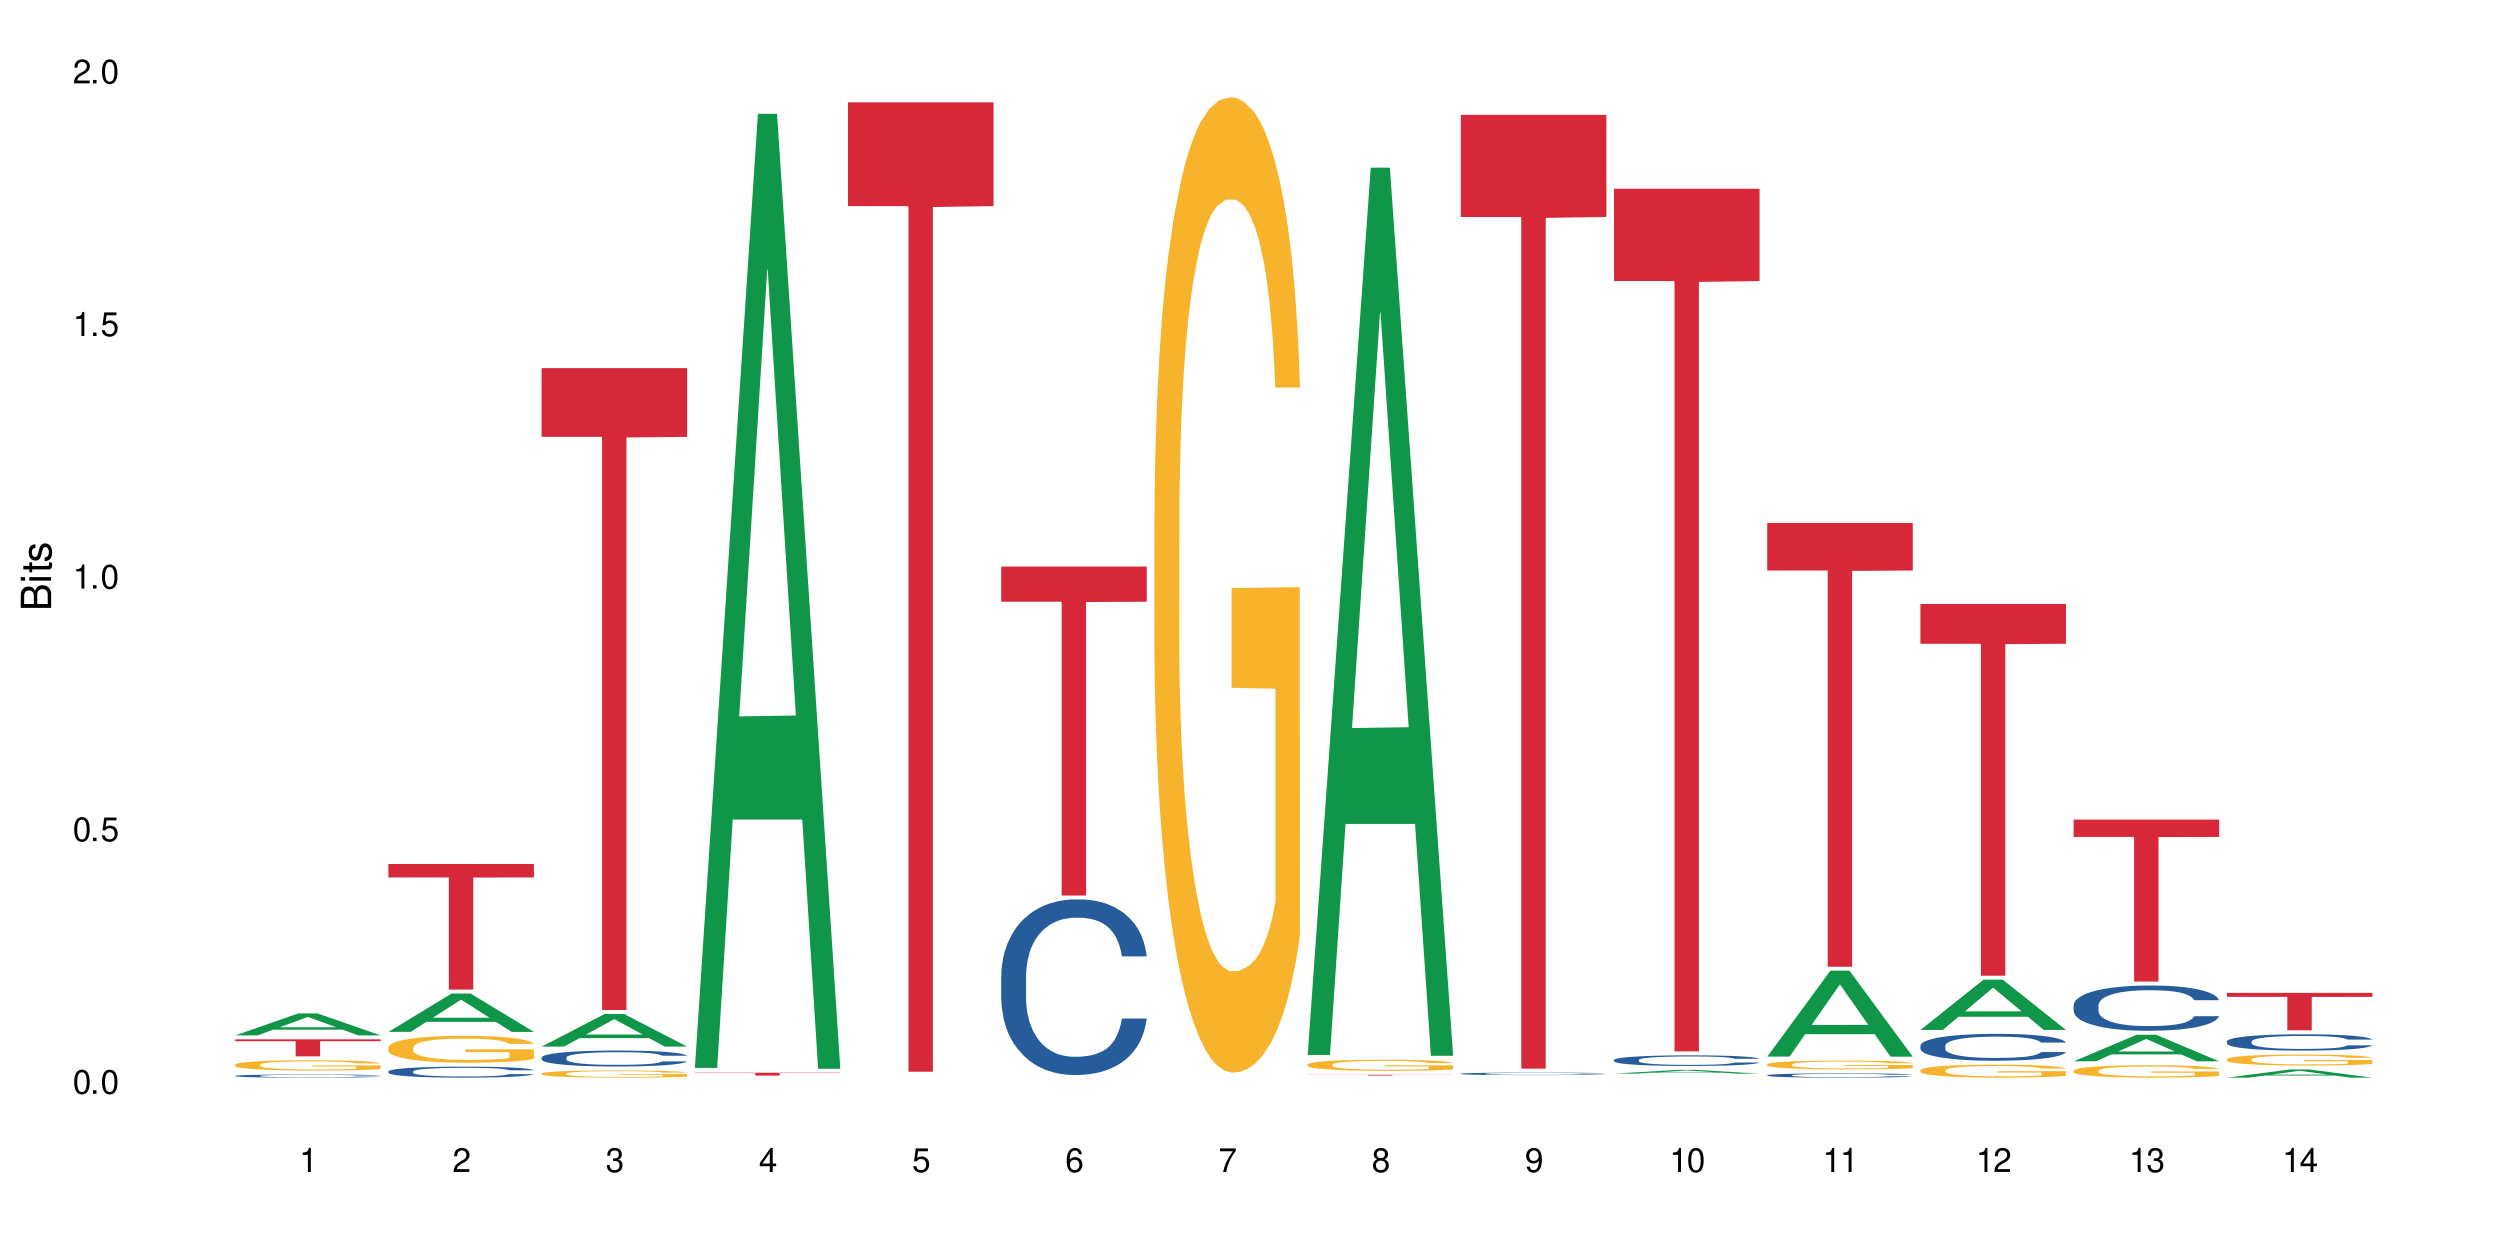
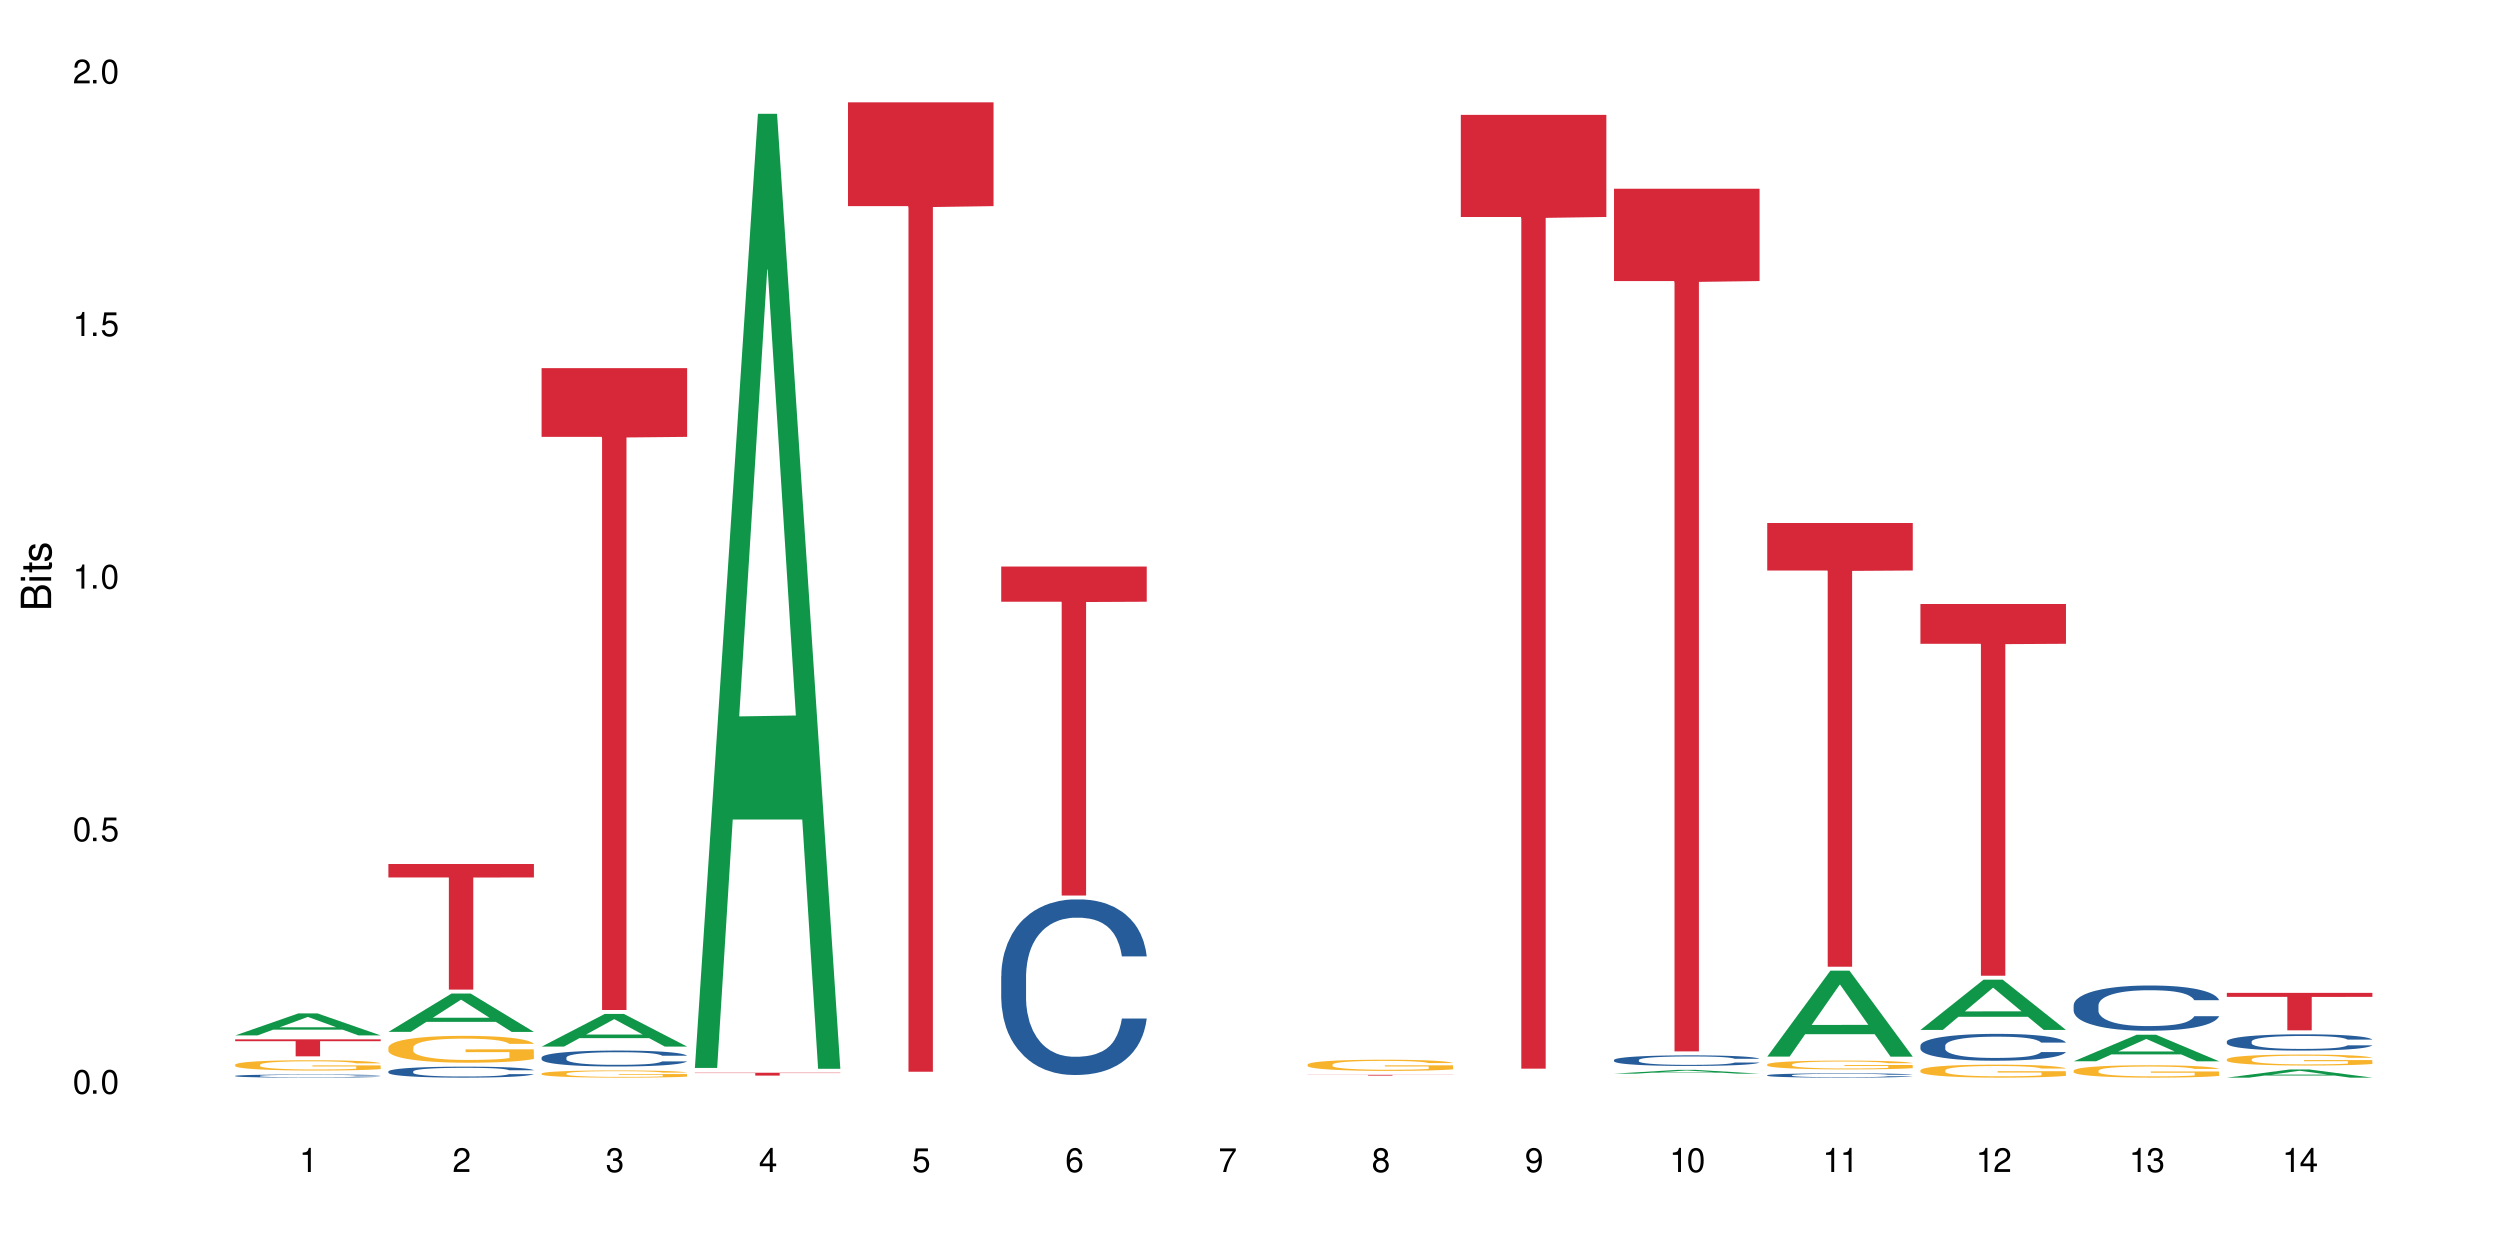
<svg xmlns="http://www.w3.org/2000/svg" xmlns:xlink="http://www.w3.org/1999/xlink" width="720" height="360" viewBox="0 0 720 360">
  <defs>
    <g>
      <g id="glyph-0-0">
</g>
      <g id="glyph-0-1">
        <path d="M 2.641 -6.938 C 2 -6.938 1.422 -6.656 1.078 -6.172 C 0.641 -5.562 0.406 -4.641 0.406 -3.359 C 0.406 -1.016 1.188 0.219 2.641 0.219 C 4.078 0.219 4.859 -1.016 4.859 -3.297 C 4.859 -4.641 4.656 -5.547 4.203 -6.172 C 3.844 -6.656 3.281 -6.938 2.641 -6.938 Z M 2.641 -6.188 C 3.547 -6.188 4 -5.25 4 -3.375 C 4 -1.406 3.562 -0.484 2.625 -0.484 C 1.734 -0.484 1.281 -1.438 1.281 -3.344 C 1.281 -5.25 1.734 -6.188 2.641 -6.188 Z M 2.641 -6.188 " />
      </g>
      <g id="glyph-0-2">
        <path d="M 1.828 -1 L 0.828 -1 L 0.828 0 L 1.828 0 Z M 1.828 -1 " />
      </g>
      <g id="glyph-0-3">
        <path d="M 4.562 -6.797 L 1.062 -6.797 L 0.547 -3.094 L 1.328 -3.094 C 1.719 -3.562 2.047 -3.734 2.578 -3.734 C 3.484 -3.734 4.062 -3.109 4.062 -2.094 C 4.062 -1.125 3.484 -0.531 2.578 -0.531 C 1.828 -0.531 1.375 -0.906 1.188 -1.672 L 0.328 -1.672 C 0.453 -1.109 0.547 -0.844 0.75 -0.594 C 1.125 -0.078 1.828 0.219 2.594 0.219 C 3.969 0.219 4.922 -0.781 4.922 -2.219 C 4.922 -3.562 4.031 -4.484 2.719 -4.484 C 2.25 -4.484 1.859 -4.359 1.469 -4.062 L 1.734 -5.969 L 4.562 -5.969 Z M 4.562 -6.797 " />
      </g>
      <g id="glyph-0-4">
        <path d="M 2.484 -4.938 L 2.484 0 L 3.328 0 L 3.328 -6.938 L 2.766 -6.938 C 2.469 -5.875 2.281 -5.734 0.984 -5.562 L 0.984 -4.938 Z M 2.484 -4.938 " />
      </g>
      <g id="glyph-0-5">
        <path d="M 4.859 -0.828 L 1.281 -0.828 C 1.359 -1.406 1.672 -1.781 2.5 -2.281 L 3.469 -2.828 C 4.406 -3.344 4.906 -4.062 4.906 -4.906 C 4.906 -5.484 4.672 -6.031 4.266 -6.406 C 3.859 -6.766 3.375 -6.938 2.719 -6.938 C 1.859 -6.938 1.219 -6.625 0.844 -6.031 C 0.609 -5.672 0.5 -5.234 0.484 -4.531 L 1.328 -4.531 C 1.359 -5.016 1.406 -5.281 1.531 -5.516 C 1.75 -5.938 2.188 -6.203 2.703 -6.203 C 3.469 -6.203 4.031 -5.641 4.031 -4.891 C 4.031 -4.344 3.719 -3.859 3.125 -3.516 L 2.234 -3 C 0.812 -2.172 0.406 -1.531 0.328 -0.016 L 4.859 -0.016 Z M 4.859 -0.828 " />
      </g>
      <g id="glyph-0-6">
        <path d="M 2.125 -3.188 L 2.578 -3.188 C 3.5 -3.188 3.984 -2.766 3.984 -1.922 C 3.984 -1.062 3.469 -0.531 2.594 -0.531 C 1.656 -0.531 1.203 -1 1.156 -2.016 L 0.312 -2.016 C 0.344 -1.453 0.438 -1.094 0.609 -0.781 C 0.953 -0.109 1.625 0.219 2.547 0.219 C 3.953 0.219 4.859 -0.625 4.859 -1.938 C 4.859 -2.828 4.516 -3.297 3.703 -3.594 C 4.344 -3.844 4.656 -4.328 4.656 -5.031 C 4.656 -6.219 3.875 -6.938 2.578 -6.938 C 1.203 -6.938 0.484 -6.172 0.453 -4.703 L 1.297 -4.703 C 1.312 -5.125 1.344 -5.359 1.453 -5.578 C 1.641 -5.969 2.062 -6.203 2.594 -6.203 C 3.344 -6.203 3.797 -5.75 3.797 -5 C 3.797 -4.516 3.609 -4.219 3.25 -4.047 C 3.016 -3.953 2.703 -3.922 2.125 -3.906 Z M 2.125 -3.188 " />
      </g>
      <g id="glyph-0-7">
        <path d="M 3.141 -1.672 L 3.141 0 L 3.984 0 L 3.984 -1.672 L 4.984 -1.672 L 4.984 -2.438 L 3.984 -2.438 L 3.984 -6.938 L 3.359 -6.938 L 0.266 -2.578 L 0.266 -1.672 Z M 3.141 -2.438 L 1 -2.438 L 3.141 -5.5 Z M 3.141 -2.438 " />
      </g>
      <g id="glyph-0-8">
        <path d="M 4.781 -5.125 C 4.609 -6.266 3.891 -6.938 2.844 -6.938 C 2.094 -6.938 1.422 -6.578 1.031 -5.953 C 0.594 -5.266 0.406 -4.422 0.406 -3.172 C 0.406 -2 0.578 -1.25 0.984 -0.641 C 1.359 -0.078 1.953 0.219 2.703 0.219 C 3.984 0.219 4.922 -0.75 4.922 -2.094 C 4.922 -3.375 4.062 -4.281 2.844 -4.281 C 2.172 -4.281 1.641 -4.031 1.281 -3.516 C 1.281 -5.234 1.828 -6.188 2.797 -6.188 C 3.391 -6.188 3.797 -5.797 3.938 -5.125 Z M 2.734 -3.531 C 3.547 -3.531 4.062 -2.953 4.062 -2.031 C 4.062 -1.156 3.484 -0.531 2.703 -0.531 C 1.922 -0.531 1.328 -1.188 1.328 -2.078 C 1.328 -2.938 1.906 -3.531 2.734 -3.531 Z M 2.734 -3.531 " />
      </g>
      <g id="glyph-0-9">
        <path d="M 4.984 -6.797 L 0.438 -6.797 L 0.438 -5.969 L 4.109 -5.969 C 2.5 -3.656 1.828 -2.234 1.328 0 L 2.219 0 C 2.594 -2.172 3.453 -4.047 4.984 -6.094 Z M 4.984 -6.797 " />
      </g>
      <g id="glyph-0-10">
        <path d="M 3.75 -3.656 C 4.469 -4.094 4.688 -4.438 4.688 -5.078 C 4.688 -6.172 3.844 -6.938 2.641 -6.938 C 1.438 -6.938 0.594 -6.172 0.594 -5.094 C 0.594 -4.438 0.812 -4.094 1.516 -3.656 C 0.734 -3.266 0.359 -2.703 0.359 -1.922 C 0.359 -0.656 1.281 0.219 2.641 0.219 C 3.984 0.219 4.922 -0.656 4.922 -1.922 C 4.922 -2.703 4.531 -3.266 3.75 -3.656 Z M 2.641 -6.188 C 3.359 -6.188 3.812 -5.75 3.812 -5.062 C 3.812 -4.406 3.344 -3.984 2.641 -3.984 C 1.922 -3.984 1.453 -4.406 1.453 -5.078 C 1.453 -5.75 1.922 -6.188 2.641 -6.188 Z M 2.641 -3.266 C 3.484 -3.266 4.062 -2.719 4.062 -1.906 C 4.062 -1.078 3.484 -0.531 2.625 -0.531 C 1.797 -0.531 1.219 -1.094 1.219 -1.906 C 1.219 -2.719 1.781 -3.266 2.641 -3.266 Z M 2.641 -3.266 " />
      </g>
      <g id="glyph-0-11">
        <path d="M 0.516 -1.578 C 0.672 -0.453 1.406 0.219 2.438 0.219 C 3.188 0.219 3.859 -0.141 4.266 -0.766 C 4.688 -1.453 4.891 -2.297 4.891 -3.547 C 4.891 -4.719 4.703 -5.453 4.312 -6.078 C 3.938 -6.641 3.344 -6.938 2.594 -6.938 C 1.297 -6.938 0.359 -5.969 0.359 -4.625 C 0.359 -3.344 1.234 -2.453 2.453 -2.453 C 3.094 -2.453 3.578 -2.672 4.016 -3.203 C 4 -1.484 3.469 -0.531 2.5 -0.531 C 1.906 -0.531 1.484 -0.906 1.359 -1.578 Z M 2.578 -6.203 C 3.375 -6.203 3.969 -5.531 3.969 -4.641 C 3.969 -3.797 3.391 -3.188 2.547 -3.188 C 1.734 -3.188 1.234 -3.766 1.234 -4.688 C 1.234 -5.562 1.797 -6.203 2.578 -6.203 Z M 2.578 -6.203 " />
      </g>
      <g id="glyph-1-0">
</g>
      <g id="glyph-1-1">
        <path d="M 0 -0.953 L 0 -4.891 C 0 -5.719 -0.234 -6.344 -0.734 -6.797 C -1.188 -7.234 -1.812 -7.469 -2.5 -7.469 C -3.547 -7.469 -4.188 -7 -4.625 -5.875 C -4.984 -6.688 -5.625 -7.094 -6.531 -7.094 C -7.172 -7.094 -7.734 -6.859 -8.141 -6.391 C -8.562 -5.922 -8.75 -5.344 -8.75 -4.5 L -8.75 -0.953 Z M -4.984 -2.062 L -7.766 -2.062 L -7.766 -4.219 C -7.766 -4.844 -7.688 -5.203 -7.453 -5.5 C -7.219 -5.812 -6.859 -5.969 -6.375 -5.969 C -5.891 -5.969 -5.531 -5.812 -5.297 -5.5 C -5.062 -5.203 -4.984 -4.844 -4.984 -4.219 Z M -0.984 -2.062 L -4 -2.062 L -4 -4.781 C -4 -5.766 -3.438 -6.359 -2.484 -6.359 C -1.547 -6.359 -0.984 -5.766 -0.984 -4.781 Z M -0.984 -2.062 " />
      </g>
      <g id="glyph-1-2">
        <path d="M -6.281 -1.797 L -6.281 -0.797 L 0 -0.797 L 0 -1.797 Z M -8.75 -1.797 L -8.75 -0.797 L -7.484 -0.797 L -7.484 -1.797 Z M -8.75 -1.797 " />
      </g>
      <g id="glyph-1-3">
        <path d="M -6.281 -3.047 L -6.281 -2.016 L -8.016 -2.016 L -8.016 -1.016 L -6.281 -1.016 L -6.281 -0.172 L -5.469 -0.172 L -5.469 -1.016 L -0.719 -1.016 C -0.078 -1.016 0.281 -1.453 0.281 -2.234 C 0.281 -2.5 0.25 -2.719 0.188 -3.047 L -0.641 -3.047 C -0.609 -2.906 -0.594 -2.766 -0.594 -2.562 C -0.594 -2.141 -0.719 -2.016 -1.156 -2.016 L -5.469 -2.016 L -5.469 -3.047 Z M -6.281 -3.047 " />
      </g>
      <g id="glyph-1-4">
        <path d="M -4.531 -5.25 C -5.766 -5.25 -6.469 -4.422 -6.469 -2.969 C -6.469 -1.516 -5.719 -0.562 -4.547 -0.562 C -3.562 -0.562 -3.094 -1.062 -2.734 -2.562 L -2.516 -3.484 C -2.344 -4.188 -2.094 -4.469 -1.641 -4.469 C -1.047 -4.469 -0.641 -3.875 -0.641 -3 C -0.641 -2.453 -0.797 -2 -1.062 -1.75 C -1.25 -1.594 -1.422 -1.531 -1.875 -1.469 L -1.875 -0.406 C -0.422 -0.453 0.281 -1.266 0.281 -2.922 C 0.281 -4.5 -0.5 -5.516 -1.719 -5.516 C -2.656 -5.516 -3.172 -4.984 -3.469 -3.734 L -3.703 -2.766 C -3.891 -1.953 -4.156 -1.609 -4.594 -1.609 C -5.188 -1.609 -5.547 -2.125 -5.547 -2.938 C -5.547 -3.75 -5.203 -4.172 -4.531 -4.203 Z M -4.531 -5.25 " />
      </g>
    </g>
  </defs>
  <rect x="-72" y="-36" width="864" height="432" fill="rgb(100%, 100%, 100%)" fill-opacity="1" />
  <path fill-rule="nonzero" fill="rgb(6.275%, 58.824%, 28.235%)" fill-opacity="1" d="M 67.73 298.195 L 67.777 298.191 L 85.914 291.859 L 91.422 291.859 L 109.648 298.203 L 103.242 298.203 L 98.676 296.547 L 78.656 296.547 L 74.18 298.195 L 67.73 298.195 L 80.582 295.863 L 96.84 295.855 L 88.734 292.895 L 88.645 292.891 L 88.555 292.91 L 80.539 295.855 L 80.582 295.863 Z M 67.73 298.195 " />
  <path fill-rule="nonzero" fill="rgb(14.51%, 36.078%, 60%)" fill-opacity="1" d="M 67.73 309.848 L 67.781 309.848 L 67.781 309.828 L 67.934 309.797 L 68.293 309.758 L 68.652 309.727 L 69.57 309.68 L 70.848 309.633 L 72.18 309.594 L 73.148 309.574 L 74.02 309.559 L 76.012 309.527 L 77.289 309.512 L 78.672 309.496 L 80.355 309.48 L 81.582 309.473 L 84.344 309.461 L 86.391 309.453 L 91.398 309.453 L 93.441 309.457 L 94.926 309.461 L 96.562 309.465 L 97.941 309.473 L 100.344 309.492 L 102.492 309.516 L 103.461 309.527 L 104.996 309.555 L 106.172 309.578 L 106.988 309.602 L 107.91 309.633 L 108.727 309.668 L 109.34 309.711 L 109.648 309.746 L 102.492 309.746 L 102.133 309.715 L 101.723 309.688 L 100.957 309.656 L 100.191 309.629 L 99.117 309.605 L 98.145 309.59 L 96.816 309.574 L 95.641 309.566 L 94.414 309.559 L 93.238 309.551 L 90.988 309.547 L 87.41 309.547 L 85.418 309.555 L 84.344 309.562 L 82.812 309.574 L 81.738 309.582 L 80.461 309.602 L 79.59 309.613 L 78.516 309.637 L 77.75 309.656 L 76.883 309.684 L 76.371 309.703 L 75.91 309.727 L 75.5 309.754 L 75.195 309.785 L 74.988 309.812 L 74.887 309.844 L 74.887 309.973 L 74.988 310.004 L 75.246 310.039 L 75.91 310.09 L 76.883 310.133 L 78.004 310.168 L 79.078 310.191 L 79.691 310.203 L 80.512 310.219 L 81.789 310.234 L 83.629 310.25 L 84.703 310.258 L 86.34 310.266 L 92.27 310.266 L 93.598 310.262 L 94.977 310.254 L 96.867 310.238 L 98.043 310.227 L 99.066 310.211 L 99.832 310.195 L 100.344 310.18 L 101.109 310.156 L 101.723 310.125 L 102.184 310.098 L 102.492 310.07 L 109.648 310.07 L 109.34 310.102 L 108.883 310.137 L 108.422 310.16 L 107.707 310.188 L 106.887 310.215 L 105.711 310.242 L 104.742 310.262 L 103.461 310.285 L 102.285 310.301 L 101.008 310.312 L 99.117 310.328 L 97.891 310.34 L 96.562 310.348 L 94.977 310.352 L 92.984 310.359 L 90.836 310.363 L 88.844 310.363 L 86.695 310.359 L 85.109 310.355 L 83.016 310.352 L 80.41 310.336 L 78.516 310.32 L 77.035 310.305 L 75.758 310.285 L 74.324 310.266 L 72.484 310.227 L 71.359 310.199 L 70.594 310.176 L 69.723 310.145 L 69.109 310.113 L 68.395 310.066 L 67.883 310.008 L 67.73 309.965 Z M 67.73 309.848 " />
  <path fill-rule="nonzero" fill="rgb(96.863%, 70.196%, 16.863%)" fill-opacity="1" d="M 67.73 306.621 L 67.781 306.617 L 67.781 306.562 L 67.988 306.441 L 68.496 306.273 L 69.164 306.137 L 69.879 306.027 L 70.34 305.969 L 71.105 305.887 L 71.77 305.828 L 73.457 305.707 L 75.602 305.594 L 76.777 305.543 L 78.109 305.496 L 80 305.445 L 80.867 305.426 L 83.527 305.383 L 86.543 305.355 L 89.863 305.348 L 91.398 305.352 L 93.496 305.363 L 96.355 305.391 L 97.992 305.418 L 99.27 305.445 L 100.602 305.48 L 102.234 305.535 L 103.77 305.602 L 104.996 305.664 L 106.223 305.746 L 107.246 305.832 L 108.113 305.93 L 108.883 306.043 L 109.34 306.137 L 109.648 306.234 L 102.543 306.234 L 102.133 306.137 L 101.672 306.062 L 100.906 305.977 L 100.141 305.91 L 99.375 305.859 L 97.941 305.789 L 96.715 305.746 L 95.18 305.707 L 93.699 305.684 L 92.012 305.664 L 90.988 305.66 L 88.281 305.66 L 85.828 305.68 L 84.395 305.699 L 83.375 305.723 L 81.941 305.762 L 81.074 305.797 L 80.562 305.816 L 79.027 305.902 L 78.004 305.977 L 77.445 306.027 L 76.727 306.109 L 76.215 306.184 L 75.652 306.293 L 75.348 306.375 L 74.938 306.559 L 74.887 307.047 L 75.039 307.148 L 75.348 307.262 L 75.758 307.359 L 76.371 307.461 L 76.984 307.539 L 78.059 307.645 L 78.977 307.715 L 79.691 307.762 L 81.074 307.836 L 81.637 307.859 L 82.965 307.91 L 84.344 307.945 L 86.031 307.98 L 87.309 307.996 L 89.355 308.008 L 91.961 308.008 L 95.027 307.992 L 96.969 307.973 L 98.301 307.949 L 99.168 307.93 L 100.242 307.902 L 101.008 307.875 L 101.723 307.844 L 102.594 307.797 L 102.594 307.148 L 89.969 307.148 L 89.969 306.844 L 109.598 306.84 L 109.648 307.902 L 108.574 307.973 L 107.246 308.043 L 105.969 308.098 L 104.637 308.145 L 102.746 308.195 L 101.215 308.23 L 98.863 308.266 L 96.715 308.293 L 94.465 308.309 L 92.473 308.316 L 90.121 308.316 L 88.023 308.312 L 85.777 308.297 L 83.988 308.273 L 82.352 308.246 L 80.715 308.211 L 78.672 308.156 L 77.34 308.109 L 75.961 308.051 L 74.582 307.984 L 73.355 307.91 L 72.535 307.855 L 71.719 307.789 L 70.848 307.707 L 70.031 307.617 L 69.418 307.531 L 68.855 307.438 L 68.445 307.348 L 68.039 307.227 L 67.832 307.129 L 67.73 307.043 Z M 67.73 306.621 " />
  <path fill-rule="nonzero" fill="rgb(83.922%, 15.686%, 22.353%)" fill-opacity="1" d="M 67.73 299.336 L 109.648 299.336 L 109.648 299.859 L 92.18 299.863 L 92.18 304.215 L 85.148 304.215 L 85.148 299.867 L 85.047 299.859 L 67.73 299.859 Z M 67.73 299.336 " />
  <path fill-rule="nonzero" fill="rgb(6.275%, 58.824%, 28.235%)" fill-opacity="1" d="M 111.855 297.18 L 111.898 297.168 L 130.035 286.141 L 135.543 286.141 L 153.77 297.191 L 147.367 297.191 L 142.801 294.305 L 122.781 294.305 L 118.301 297.18 L 111.855 297.18 L 124.707 293.113 L 140.961 293.102 L 132.855 287.945 L 132.766 287.934 L 132.68 287.965 L 124.66 293.102 L 124.707 293.113 Z M 111.855 297.18 " />
  <path fill-rule="nonzero" fill="rgb(14.51%, 36.078%, 60%)" fill-opacity="1" d="M 111.855 308.574 L 111.906 308.57 L 111.906 308.504 L 112.059 308.395 L 112.418 308.254 L 112.773 308.16 L 113.695 307.988 L 114.973 307.824 L 116.301 307.695 L 117.273 307.621 L 118.141 307.562 L 120.137 307.457 L 121.414 307.402 L 122.793 307.352 L 124.48 307.301 L 125.707 307.273 L 128.469 307.227 L 130.512 307.207 L 132.098 307.199 L 135.523 307.199 L 137.566 307.211 L 139.047 307.223 L 140.684 307.246 L 142.066 307.273 L 144.469 307.336 L 146.613 307.418 L 147.586 307.465 L 149.117 307.555 L 150.293 307.641 L 151.113 307.715 L 152.031 307.824 L 152.852 307.953 L 153.465 308.102 L 153.77 308.227 L 146.613 308.227 L 146.258 308.109 L 145.848 308.02 L 145.082 307.902 L 144.312 307.816 L 143.242 307.734 L 142.27 307.68 L 140.941 307.625 L 139.766 307.59 L 138.539 307.562 L 137.363 307.547 L 135.113 307.527 L 132.504 307.527 L 131.535 307.535 L 129.539 307.559 L 128.469 307.578 L 126.934 307.617 L 125.859 307.656 L 124.582 307.715 L 123.715 307.762 L 122.641 307.836 L 121.875 307.902 L 121.004 308 L 120.492 308.07 L 120.031 308.152 L 119.625 308.25 L 119.316 308.348 L 119.113 308.457 L 119.012 308.559 L 119.012 309.008 L 119.113 309.113 L 119.367 309.234 L 120.031 309.41 L 121.004 309.562 L 122.129 309.688 L 123.203 309.773 L 123.816 309.812 L 124.633 309.859 L 125.91 309.918 L 127.75 309.977 L 128.824 309.996 L 130.461 310.02 L 132.148 310.031 L 134.398 310.031 L 136.391 310.02 L 137.719 310.008 L 139.102 309.984 L 140.992 309.934 L 142.168 309.887 L 143.188 309.832 L 143.957 309.777 L 144.469 309.73 L 145.234 309.641 L 145.848 309.543 L 146.309 309.441 L 146.613 309.344 L 153.77 309.344 L 153.465 309.461 L 153.004 309.574 L 152.543 309.656 L 151.828 309.758 L 151.012 309.848 L 149.836 309.949 L 148.863 310.016 L 147.586 310.086 L 146.41 310.141 L 145.133 310.191 L 143.242 310.25 L 142.012 310.277 L 140.684 310.305 L 139.102 310.328 L 137.105 310.348 L 134.961 310.359 L 132.965 310.363 L 130.82 310.355 L 129.234 310.344 L 127.137 310.32 L 124.531 310.266 L 122.641 310.211 L 121.156 310.156 L 119.879 310.098 L 118.449 310.02 L 116.609 309.895 L 115.484 309.797 L 114.715 309.715 L 113.848 309.602 L 113.234 309.5 L 112.52 309.34 L 112.008 309.133 L 111.855 308.973 Z M 111.855 308.574 " />
  <path fill-rule="nonzero" fill="rgb(96.863%, 70.196%, 16.863%)" fill-opacity="1" d="M 111.855 301.641 L 111.906 301.633 L 111.906 301.492 L 112.109 301.172 L 112.621 300.734 L 113.285 300.375 L 114 300.09 L 114.461 299.941 L 115.227 299.73 L 115.891 299.574 L 117.578 299.258 L 119.727 298.961 L 120.902 298.832 L 122.23 298.711 L 124.121 298.578 L 124.992 298.527 L 127.648 298.414 L 130.664 298.344 L 133.988 298.324 L 135.523 298.332 L 137.617 298.359 L 140.48 298.438 L 142.117 298.508 L 143.395 298.578 L 144.723 298.672 L 146.359 298.812 L 147.891 298.98 L 149.117 299.152 L 150.348 299.363 L 151.367 299.59 L 152.238 299.836 L 153.004 300.133 L 153.465 300.379 L 153.77 300.629 L 146.664 300.629 L 146.258 300.379 L 145.797 300.191 L 145.031 299.957 L 144.262 299.785 L 143.496 299.652 L 142.066 299.469 L 140.84 299.355 L 139.305 299.258 L 137.82 299.191 L 136.137 299.152 L 135.113 299.137 L 132.402 299.137 L 129.949 299.188 L 128.52 299.242 L 127.496 299.301 L 126.066 299.406 L 125.195 299.488 L 124.684 299.547 L 123.152 299.766 L 122.129 299.965 L 121.566 300.098 L 120.852 300.309 L 120.34 300.5 L 119.777 300.785 L 119.469 300.996 L 119.062 301.477 L 119.012 302.75 L 119.164 303.016 L 119.469 303.309 L 119.879 303.562 L 120.492 303.832 L 121.105 304.035 L 122.18 304.312 L 123.102 304.496 L 123.816 304.613 L 125.195 304.805 L 125.758 304.871 L 127.086 304.996 L 128.469 305.098 L 130.152 305.18 L 131.434 305.223 L 133.477 305.258 L 136.082 305.258 L 139.152 305.215 L 141.094 305.16 L 142.422 305.102 L 143.293 305.055 L 144.363 304.977 L 145.133 304.906 L 145.848 304.828 L 146.715 304.707 L 146.715 303.016 L 134.09 303.012 L 134.09 302.219 L 153.719 302.211 L 153.77 304.977 L 152.699 305.168 L 151.367 305.352 L 150.09 305.492 L 148.762 305.613 L 146.871 305.746 L 145.336 305.832 L 142.984 305.93 L 140.84 305.992 L 138.59 306.035 L 136.594 306.059 L 134.242 306.062 L 132.148 306.051 L 129.898 306.008 L 128.109 305.949 L 126.473 305.879 L 124.84 305.789 L 122.793 305.641 L 121.465 305.52 L 120.082 305.371 L 118.703 305.195 L 117.477 305.004 L 116.66 304.855 L 115.84 304.688 L 114.973 304.473 L 114.152 304.234 L 113.539 304.016 L 112.98 303.766 L 112.57 303.535 L 112.16 303.215 L 111.957 302.961 L 111.855 302.742 Z M 111.855 301.641 " />
  <path fill-rule="nonzero" fill="rgb(83.922%, 15.686%, 22.353%)" fill-opacity="1" d="M 111.855 248.828 L 153.77 248.828 L 153.77 252.703 L 136.301 252.734 L 136.301 285.008 L 129.273 285.008 L 129.273 252.77 L 129.172 252.703 L 111.855 252.703 Z M 111.855 248.828 " />
  <path fill-rule="nonzero" fill="rgb(6.275%, 58.824%, 28.235%)" fill-opacity="1" d="M 155.977 301.422 L 156.023 301.414 L 174.16 292.012 L 179.668 292.012 L 197.895 301.43 L 191.488 301.43 L 186.922 298.973 L 166.902 298.973 L 162.426 301.422 L 155.977 301.422 L 168.828 297.953 L 185.086 297.945 L 176.98 293.551 L 176.891 293.543 L 176.801 293.566 L 168.785 297.945 L 168.828 297.953 Z M 155.977 301.422 " />
  <path fill-rule="nonzero" fill="rgb(14.51%, 36.078%, 60%)" fill-opacity="1" d="M 155.977 304.559 L 156.027 304.555 L 156.027 304.453 L 156.18 304.297 L 156.539 304.094 L 156.898 303.957 L 157.816 303.707 L 159.094 303.469 L 160.426 303.285 L 161.395 303.176 L 162.266 303.094 L 164.258 302.938 L 165.535 302.859 L 166.918 302.785 L 168.602 302.715 L 169.828 302.672 L 172.59 302.605 L 174.637 302.578 L 176.219 302.562 L 179.645 302.562 L 181.688 302.582 L 183.172 302.602 L 184.809 302.637 L 186.188 302.672 L 188.59 302.766 L 190.738 302.883 L 191.707 302.949 L 193.242 303.078 L 194.418 303.207 L 195.234 303.316 L 196.156 303.469 L 196.973 303.66 L 197.586 303.871 L 197.895 304.051 L 190.738 304.051 L 190.379 303.887 L 189.969 303.754 L 189.203 303.582 L 188.438 303.461 L 187.363 303.34 L 186.391 303.262 L 185.062 303.18 L 183.887 303.129 L 182.66 303.094 L 181.484 303.066 L 179.234 303.043 L 176.629 303.043 L 175.656 303.051 L 173.664 303.086 L 172.59 303.113 L 171.059 303.172 L 169.984 303.227 L 168.707 303.312 L 167.836 303.383 L 166.762 303.492 L 165.996 303.586 L 165.129 303.727 L 164.617 303.832 L 164.156 303.949 L 163.746 304.086 L 163.441 304.234 L 163.234 304.387 L 163.133 304.539 L 163.133 305.188 L 163.234 305.34 L 163.492 305.516 L 164.156 305.77 L 165.129 305.992 L 166.25 306.168 L 167.324 306.297 L 167.938 306.355 L 168.758 306.422 L 170.035 306.504 L 171.875 306.59 L 172.949 306.621 L 174.582 306.656 L 176.27 306.672 L 178.52 306.672 L 180.512 306.656 L 181.844 306.637 L 183.223 306.602 L 185.113 306.531 L 186.289 306.465 L 187.312 306.383 L 188.078 306.305 L 188.59 306.238 L 189.355 306.105 L 189.969 305.965 L 190.43 305.816 L 190.738 305.676 L 197.895 305.676 L 197.586 305.844 L 197.129 306.008 L 196.668 306.129 L 195.953 306.273 L 195.133 306.406 L 193.957 306.551 L 192.988 306.648 L 191.707 306.754 L 190.531 306.832 L 189.254 306.902 L 187.363 306.988 L 186.137 307.027 L 184.809 307.066 L 183.223 307.102 L 181.23 307.129 L 179.082 307.145 L 177.09 307.152 L 174.941 307.141 L 173.355 307.125 L 171.262 307.086 L 168.652 307.012 L 166.762 306.934 L 165.281 306.852 L 164.004 306.77 L 162.57 306.656 L 160.73 306.473 L 159.605 306.328 L 158.84 306.211 L 157.969 306.047 L 157.355 305.902 L 156.641 305.668 L 156.129 305.367 L 155.977 305.137 Z M 155.977 304.559 " />
  <path fill-rule="nonzero" fill="rgb(96.863%, 70.196%, 16.863%)" fill-opacity="1" d="M 155.977 309.176 L 156.027 309.172 L 156.027 309.133 L 156.234 309.051 L 156.742 308.93 L 157.41 308.836 L 158.125 308.758 L 158.582 308.719 L 159.352 308.664 L 160.016 308.621 L 161.703 308.535 L 163.848 308.457 L 165.023 308.422 L 166.355 308.391 L 168.246 308.352 L 169.113 308.34 L 171.773 308.309 L 174.789 308.289 L 178.109 308.285 L 179.645 308.285 L 181.742 308.293 L 184.602 308.316 L 186.238 308.332 L 187.516 308.352 L 188.848 308.379 L 190.48 308.414 L 192.016 308.461 L 193.242 308.508 L 194.469 308.562 L 195.492 308.625 L 196.359 308.691 L 197.129 308.77 L 197.586 308.836 L 197.895 308.902 L 190.789 308.902 L 190.379 308.836 L 189.918 308.785 L 189.152 308.723 L 188.387 308.676 L 187.617 308.641 L 186.188 308.594 L 184.961 308.562 L 183.426 308.535 L 181.945 308.52 L 180.258 308.508 L 179.234 308.504 L 176.527 308.504 L 174.074 308.516 L 172.641 308.531 L 171.617 308.547 L 170.188 308.574 L 169.32 308.598 L 168.809 308.613 L 167.273 308.672 L 166.25 308.727 L 165.688 308.762 L 164.973 308.816 L 164.461 308.867 L 163.898 308.945 L 163.594 309 L 163.184 309.129 L 163.133 309.473 L 163.285 309.543 L 163.594 309.621 L 164.004 309.691 L 164.617 309.762 L 165.23 309.816 L 166.305 309.891 L 167.223 309.941 L 167.938 309.973 L 169.32 310.023 L 169.883 310.043 L 171.211 310.074 L 172.59 310.102 L 174.277 310.125 L 175.555 310.137 L 177.602 310.145 L 180.207 310.145 L 183.273 310.133 L 185.215 310.121 L 186.547 310.105 L 187.414 310.09 L 188.488 310.07 L 189.254 310.051 L 189.969 310.031 L 190.84 309.996 L 190.84 309.543 L 178.215 309.543 L 178.215 309.328 L 197.844 309.328 L 197.895 310.07 L 196.82 310.121 L 195.492 310.172 L 194.215 310.207 L 192.883 310.242 L 190.992 310.277 L 189.461 310.301 L 187.109 310.328 L 184.961 310.344 L 182.711 310.355 L 180.719 310.359 L 178.367 310.363 L 176.27 310.359 L 174.023 310.348 L 172.234 310.332 L 170.598 310.312 L 168.961 310.289 L 166.918 310.25 L 165.586 310.215 L 164.207 310.176 L 162.828 310.129 L 161.602 310.078 L 160.781 310.039 L 159.965 309.992 L 159.094 309.934 L 158.277 309.871 L 157.664 309.812 L 157.102 309.746 L 156.691 309.684 L 156.285 309.598 L 156.078 309.531 L 155.977 309.469 Z M 155.977 309.176 " />
  <path fill-rule="nonzero" fill="rgb(83.922%, 15.686%, 22.353%)" fill-opacity="1" d="M 155.977 106.031 L 197.895 106.031 L 197.895 125.816 L 180.426 125.992 L 180.426 290.879 L 173.395 290.879 L 173.395 126.164 L 173.293 125.816 L 155.977 125.816 Z M 155.977 106.031 " />
  <path fill-rule="nonzero" fill="rgb(6.275%, 58.824%, 28.235%)" fill-opacity="1" d="M 200.102 307.559 L 200.145 307.301 L 218.281 32.773 L 223.789 32.773 L 242.016 307.82 L 235.613 307.82 L 231.047 236.023 L 211.027 236.023 L 206.547 307.559 L 200.102 307.559 L 212.953 206.324 L 229.207 206.066 L 221.102 77.711 L 221.012 77.453 L 220.926 78.227 L 212.906 206.066 L 212.953 206.324 Z M 200.102 307.559 " />
  <path fill-rule="nonzero" fill="rgb(83.922%, 15.686%, 22.353%)" fill-opacity="1" d="M 200.102 308.953 L 242.016 308.953 L 242.016 309.039 L 224.547 309.043 L 224.547 309.773 L 217.52 309.773 L 217.52 309.043 L 217.418 309.039 L 200.102 309.039 Z M 200.102 308.953 " />
  <path fill-rule="nonzero" fill="rgb(83.922%, 15.686%, 22.353%)" fill-opacity="1" d="M 244.223 29.48 L 286.141 29.48 L 286.141 59.363 L 268.672 59.625 L 268.672 308.656 L 261.641 308.656 L 261.641 59.887 L 261.539 59.363 L 244.223 59.363 Z M 244.223 29.48 " />
  <path fill-rule="nonzero" fill="rgb(14.51%, 36.078%, 60%)" fill-opacity="1" d="M 288.348 281.043 L 288.398 280.996 L 288.398 279.887 L 288.551 278.129 L 288.906 275.91 L 289.266 274.387 L 290.188 271.656 L 291.465 269.023 L 292.793 266.988 L 293.766 265.789 L 294.633 264.863 L 296.629 263.152 L 297.906 262.273 L 299.285 261.488 L 300.973 260.703 L 302.199 260.238 L 304.961 259.5 L 307.004 259.176 L 308.59 259.039 L 312.012 259.039 L 314.059 259.223 L 315.539 259.453 L 317.176 259.824 L 318.559 260.238 L 320.961 261.258 L 323.105 262.551 L 324.078 263.293 L 325.609 264.723 L 326.785 266.109 L 327.605 267.312 L 328.523 269.023 L 329.344 271.102 L 329.957 273.461 L 330.262 275.449 L 323.105 275.449 L 322.75 273.598 L 322.34 272.168 L 321.574 270.27 L 320.805 268.93 L 319.73 267.59 L 318.762 266.711 L 317.434 265.832 L 316.258 265.277 L 315.031 264.863 L 313.855 264.586 L 311.605 264.309 L 308.996 264.309 L 308.027 264.402 L 306.031 264.77 L 304.961 265.094 L 303.426 265.742 L 302.352 266.344 L 301.074 267.266 L 300.207 268.051 L 299.133 269.254 L 298.363 270.316 L 297.496 271.844 L 296.984 273 L 296.523 274.293 L 296.117 275.82 L 295.809 277.438 L 295.605 279.148 L 295.504 280.812 L 295.504 287.977 L 295.605 289.641 L 295.859 291.582 L 296.523 294.402 L 297.496 296.852 L 298.621 298.793 L 299.695 300.18 L 300.309 300.828 L 301.125 301.566 L 302.402 302.492 L 304.242 303.414 L 305.316 303.785 L 306.953 304.156 L 308.641 304.34 L 310.891 304.34 L 312.883 304.156 L 314.211 303.926 L 315.594 303.555 L 317.484 302.77 L 318.66 302.027 L 319.68 301.152 L 320.449 300.273 L 320.961 299.531 L 321.727 298.098 L 322.34 296.527 L 322.801 294.91 L 323.105 293.34 L 330.262 293.34 L 329.957 295.188 L 329.496 296.988 L 329.035 298.332 L 328.32 299.949 L 327.504 301.383 L 326.328 303 L 325.355 304.062 L 324.078 305.219 L 322.902 306.098 L 321.625 306.883 L 319.73 307.809 L 318.504 308.27 L 317.176 308.684 L 315.594 309.055 L 313.598 309.379 L 311.453 309.562 L 309.457 309.609 L 307.312 309.516 L 305.727 309.332 L 303.629 308.918 L 301.023 308.086 L 299.133 307.207 L 297.648 306.328 L 296.371 305.402 L 294.941 304.156 L 293.102 302.121 L 291.977 300.551 L 291.207 299.254 L 290.34 297.453 L 289.727 295.836 L 289.012 293.246 L 288.5 289.965 L 288.348 287.422 Z M 288.348 281.043 " />
  <path fill-rule="nonzero" fill="rgb(83.922%, 15.686%, 22.353%)" fill-opacity="1" d="M 288.348 163.152 L 330.262 163.152 L 330.262 173.297 L 312.793 173.383 L 312.793 257.906 L 305.766 257.906 L 305.766 173.473 L 305.664 173.297 L 288.348 173.297 Z M 288.348 163.152 " />
-   <path fill-rule="nonzero" fill="rgb(96.863%, 70.196%, 16.863%)" fill-opacity="1" d="M 332.469 148.324 L 332.52 148.07 L 332.52 142.938 L 332.723 131.395 L 333.234 115.488 L 333.898 102.402 L 334.617 92.141 L 335.074 86.754 L 335.844 79.059 L 336.508 73.414 L 338.195 61.867 L 340.34 51.094 L 341.516 46.477 L 342.848 42.113 L 344.738 37.238 L 345.605 35.445 L 348.266 31.34 L 351.281 28.773 L 354.602 28.004 L 356.137 28.262 L 358.23 29.285 L 361.094 32.109 L 362.73 34.676 L 364.008 37.238 L 365.336 40.574 L 366.973 45.707 L 368.508 51.863 L 369.734 58.02 L 370.961 65.715 L 371.984 73.926 L 372.852 82.906 L 373.617 93.68 L 374.078 102.66 L 374.387 111.637 L 367.281 111.637 L 366.871 102.66 L 366.41 95.734 L 365.645 87.266 L 364.879 81.109 L 364.109 76.234 L 362.68 69.566 L 361.453 65.461 L 359.918 61.867 L 358.438 59.559 L 356.75 58.02 L 355.727 57.508 L 353.02 57.508 L 350.566 59.301 L 349.133 61.355 L 348.109 63.406 L 346.68 67.254 L 345.812 70.336 L 345.301 72.387 L 343.766 80.34 L 342.742 87.523 L 342.18 92.398 L 341.465 100.094 L 340.953 107.02 L 340.391 117.281 L 340.086 124.98 L 339.676 142.426 L 339.625 188.602 L 339.777 198.352 L 340.086 208.871 L 340.496 218.105 L 341.109 227.855 L 341.723 235.293 L 342.793 245.301 L 343.715 251.969 L 344.43 256.332 L 345.812 263.258 L 346.371 265.566 L 347.703 270.184 L 349.082 273.777 L 350.77 276.855 L 352.047 278.395 L 354.094 279.676 L 356.699 279.676 L 359.766 278.137 L 361.707 276.086 L 363.039 274.035 L 363.906 272.238 L 364.98 269.414 L 365.746 266.852 L 366.461 264.027 L 367.332 259.668 L 367.332 198.352 L 354.707 198.094 L 354.707 169.363 L 374.336 169.105 L 374.387 269.414 L 373.312 276.344 L 371.984 283.012 L 370.707 288.145 L 369.375 292.504 L 367.484 297.379 L 365.953 300.457 L 363.602 304.051 L 361.453 306.359 L 359.203 307.898 L 357.211 308.668 L 354.859 308.926 L 352.762 308.41 L 350.512 306.871 L 348.723 304.82 L 347.09 302.254 L 345.453 298.918 L 343.406 293.531 L 342.078 289.172 L 340.699 283.781 L 339.32 277.367 L 338.094 270.441 L 337.273 265.055 L 336.457 258.898 L 335.586 251.199 L 334.77 242.477 L 334.156 234.523 L 333.594 225.547 L 333.184 217.078 L 332.777 205.535 L 332.57 196.301 L 332.469 188.348 Z M 332.469 148.324 " />
-   <path fill-rule="nonzero" fill="rgb(6.275%, 58.824%, 28.235%)" fill-opacity="1" d="M 376.594 303.824 L 376.637 303.586 L 394.773 48.285 L 400.281 48.285 L 418.508 304.066 L 412.105 304.066 L 407.535 237.297 L 387.52 237.297 L 383.039 303.824 L 376.594 303.824 L 389.445 209.68 L 405.699 209.438 L 397.594 90.074 L 397.504 89.832 L 397.414 90.555 L 389.398 209.438 L 389.445 209.68 Z M 376.594 303.824 " />
  <path fill-rule="nonzero" fill="rgb(96.863%, 70.196%, 16.863%)" fill-opacity="1" d="M 376.594 306.578 L 376.645 306.574 L 376.645 306.516 L 376.848 306.383 L 377.359 306.203 L 378.023 306.051 L 378.738 305.934 L 379.199 305.875 L 379.965 305.785 L 380.629 305.719 L 382.316 305.59 L 384.465 305.465 L 385.641 305.41 L 386.969 305.363 L 388.859 305.305 L 389.73 305.285 L 392.387 305.238 L 395.402 305.211 L 398.727 305.199 L 400.258 305.203 L 402.355 305.215 L 405.219 305.246 L 406.855 305.277 L 408.133 305.305 L 409.461 305.344 L 411.098 305.402 L 412.629 305.473 L 413.855 305.543 L 415.082 305.633 L 416.105 305.727 L 416.977 305.828 L 417.742 305.953 L 418.203 306.055 L 418.508 306.16 L 411.402 306.16 L 410.996 306.055 L 410.535 305.977 L 409.766 305.879 L 409 305.809 L 408.234 305.754 L 406.801 305.676 L 405.574 305.629 L 404.043 305.59 L 402.559 305.562 L 400.871 305.543 L 399.852 305.539 L 397.141 305.539 L 394.688 305.559 L 393.258 305.582 L 392.234 305.605 L 390.801 305.648 L 389.934 305.684 L 389.422 305.707 L 387.891 305.801 L 386.867 305.883 L 386.305 305.938 L 385.59 306.027 L 385.078 306.105 L 384.516 306.223 L 384.207 306.312 L 383.801 306.512 L 383.75 307.039 L 383.902 307.152 L 384.207 307.273 L 384.617 307.379 L 385.23 307.488 L 385.844 307.574 L 386.918 307.691 L 387.836 307.766 L 388.555 307.816 L 389.934 307.895 L 390.496 307.922 L 391.824 307.977 L 393.207 308.016 L 394.891 308.051 L 396.172 308.07 L 398.215 308.082 L 400.82 308.082 L 403.891 308.066 L 405.832 308.043 L 407.16 308.02 L 408.031 308 L 409.102 307.965 L 409.871 307.938 L 410.586 307.902 L 411.453 307.855 L 411.453 307.152 L 398.828 307.148 L 398.828 306.82 L 418.457 306.816 L 418.508 307.965 L 417.434 308.047 L 416.105 308.121 L 414.828 308.18 L 413.5 308.23 L 411.609 308.285 L 410.074 308.32 L 407.723 308.363 L 405.574 308.391 L 403.328 308.406 L 401.332 308.414 L 398.98 308.418 L 396.887 308.414 L 394.637 308.395 L 392.848 308.371 L 391.211 308.344 L 389.574 308.305 L 387.531 308.242 L 386.203 308.191 L 384.82 308.129 L 383.441 308.059 L 382.215 307.977 L 381.398 307.914 L 380.578 307.844 L 379.711 307.758 L 378.891 307.656 L 378.277 307.566 L 377.715 307.465 L 377.309 307.367 L 376.898 307.234 L 376.695 307.129 L 376.594 307.039 Z M 376.594 306.578 " />
  <path fill-rule="nonzero" fill="rgb(83.922%, 15.686%, 22.353%)" fill-opacity="1" d="M 376.594 309.551 L 418.508 309.551 L 418.508 309.574 L 401.039 309.574 L 401.039 309.77 L 394.012 309.77 L 394.012 309.578 L 393.91 309.574 L 376.594 309.574 Z M 376.594 309.551 " />
-   <path fill-rule="nonzero" fill="rgb(14.51%, 36.078%, 60%)" fill-opacity="1" d="M 420.715 309.227 L 420.766 309.227 L 420.766 309.211 L 420.918 309.184 L 421.277 309.152 L 421.637 309.129 L 422.555 309.09 L 423.832 309.055 L 425.164 309.023 L 426.133 309.008 L 427.004 308.992 L 428.996 308.969 L 430.273 308.957 L 431.652 308.945 L 433.34 308.934 L 434.566 308.926 L 437.328 308.918 L 439.371 308.914 L 440.957 308.91 L 444.383 308.91 L 446.426 308.914 L 447.91 308.918 L 449.547 308.922 L 450.926 308.926 L 453.328 308.941 L 455.477 308.961 L 456.445 308.973 L 457.98 308.992 L 459.156 309.012 L 459.973 309.027 L 460.895 309.055 L 461.711 309.082 L 462.324 309.117 L 462.633 309.145 L 455.477 309.145 L 455.117 309.121 L 454.707 309.098 L 453.941 309.07 L 453.176 309.051 L 452.102 309.035 L 451.129 309.02 L 449.801 309.008 L 448.625 309 L 447.398 308.992 L 446.223 308.988 L 443.973 308.984 L 441.367 308.984 L 440.395 308.988 L 438.402 308.992 L 437.328 308.996 L 435.793 309.008 L 434.723 309.016 L 433.441 309.027 L 432.574 309.039 L 431.5 309.059 L 430.734 309.074 L 429.863 309.094 L 429.355 309.109 L 428.895 309.129 L 428.484 309.152 L 428.18 309.176 L 427.973 309.199 L 427.871 309.223 L 427.871 309.324 L 427.973 309.352 L 428.23 309.379 L 428.895 309.418 L 429.863 309.453 L 430.988 309.48 L 432.062 309.5 L 432.676 309.512 L 433.496 309.52 L 434.773 309.535 L 436.613 309.547 L 437.688 309.555 L 439.32 309.559 L 441.008 309.562 L 443.258 309.562 L 445.25 309.559 L 446.582 309.555 L 447.961 309.551 L 449.852 309.539 L 451.027 309.527 L 452.051 309.516 L 452.816 309.504 L 453.328 309.492 L 454.094 309.473 L 454.707 309.449 L 455.168 309.426 L 455.477 309.402 L 462.633 309.402 L 462.324 309.43 L 461.863 309.457 L 461.406 309.473 L 460.688 309.496 L 459.871 309.52 L 458.695 309.543 L 457.723 309.559 L 456.445 309.574 L 455.27 309.586 L 453.992 309.598 L 452.102 309.609 L 450.875 309.617 L 449.547 309.625 L 447.961 309.629 L 445.969 309.633 L 443.82 309.637 L 439.68 309.637 L 438.094 309.633 L 436 309.625 L 433.391 309.613 L 431.5 309.602 L 430.02 309.59 L 428.742 309.574 L 427.309 309.559 L 425.469 309.527 L 424.344 309.508 L 423.578 309.488 L 422.707 309.461 L 422.094 309.438 L 421.379 309.402 L 420.867 309.355 L 420.715 309.316 Z M 420.715 309.227 " />
  <path fill-rule="nonzero" fill="rgb(83.922%, 15.686%, 22.353%)" fill-opacity="1" d="M 420.715 33.086 L 462.633 33.086 L 462.633 62.488 L 445.16 62.746 L 445.16 307.777 L 438.133 307.777 L 438.133 63.004 L 438.031 62.488 L 420.715 62.488 Z M 420.715 33.086 " />
  <path fill-rule="nonzero" fill="rgb(6.275%, 58.824%, 28.235%)" fill-opacity="1" d="M 464.836 309.211 L 464.883 309.211 L 483.02 308.129 L 488.527 308.129 L 506.754 309.215 L 500.352 309.215 L 495.781 308.93 L 475.766 308.93 L 471.285 309.211 L 464.836 309.211 L 477.691 308.812 L 493.945 308.812 L 485.84 308.309 L 485.75 308.305 L 485.66 308.309 L 477.645 308.812 L 477.691 308.812 Z M 464.836 309.211 " />
  <path fill-rule="nonzero" fill="rgb(14.51%, 36.078%, 60%)" fill-opacity="1" d="M 464.836 305.27 L 464.891 305.27 L 464.891 305.203 L 465.043 305.094 L 465.398 304.961 L 465.758 304.871 L 466.68 304.703 L 467.957 304.547 L 469.285 304.422 L 470.258 304.352 L 471.125 304.293 L 473.117 304.191 L 474.398 304.137 L 475.777 304.09 L 477.465 304.043 L 478.691 304.016 L 481.453 303.973 L 483.496 303.953 L 485.082 303.941 L 488.504 303.941 L 490.551 303.953 L 492.031 303.969 L 493.668 303.992 L 495.047 304.016 L 497.453 304.078 L 499.598 304.156 L 500.57 304.199 L 502.102 304.285 L 503.277 304.371 L 504.098 304.441 L 505.016 304.547 L 505.836 304.672 L 506.449 304.812 L 506.754 304.934 L 499.598 304.934 L 499.242 304.82 L 498.832 304.734 L 498.066 304.621 L 497.297 304.539 L 496.223 304.461 L 495.254 304.406 L 493.926 304.352 L 492.75 304.32 L 491.523 304.293 L 490.348 304.277 L 488.098 304.262 L 485.488 304.262 L 484.52 304.266 L 482.523 304.289 L 481.453 304.309 L 479.918 304.348 L 478.844 304.383 L 477.566 304.441 L 476.695 304.488 L 475.625 304.559 L 474.855 304.625 L 473.988 304.715 L 473.477 304.785 L 473.016 304.863 L 472.609 304.957 L 472.301 305.055 L 472.098 305.156 L 471.996 305.258 L 471.996 305.691 L 472.098 305.789 L 472.352 305.906 L 473.016 306.078 L 473.988 306.227 L 475.113 306.344 L 476.188 306.426 L 476.801 306.465 L 477.617 306.512 L 478.895 306.566 L 480.734 306.621 L 481.809 306.645 L 483.445 306.668 L 485.133 306.68 L 487.383 306.68 L 489.375 306.668 L 490.703 306.652 L 492.082 306.629 L 493.977 306.582 L 495.152 306.539 L 496.172 306.484 L 496.941 306.434 L 497.453 306.387 L 498.219 306.301 L 498.832 306.207 L 499.293 306.109 L 499.598 306.016 L 506.754 306.016 L 506.449 306.125 L 505.988 306.234 L 505.527 306.316 L 504.812 306.414 L 503.996 306.5 L 502.82 306.598 L 501.848 306.66 L 500.57 306.73 L 499.395 306.785 L 498.117 306.832 L 496.223 306.887 L 494.996 306.914 L 493.668 306.941 L 492.082 306.961 L 490.09 306.98 L 487.941 306.992 L 485.949 306.996 L 483.801 306.992 L 482.219 306.98 L 480.121 306.953 L 477.516 306.902 L 475.625 306.852 L 474.141 306.797 L 472.863 306.742 L 471.434 306.668 L 469.594 306.543 L 468.469 306.449 L 467.699 306.371 L 466.832 306.262 L 466.219 306.164 L 465.504 306.008 L 464.992 305.809 L 464.836 305.656 Z M 464.836 305.27 " />
  <path fill-rule="nonzero" fill="rgb(96.863%, 70.196%, 16.863%)" fill-opacity="1" d="M 464.836 310.352 L 468.211 310.352 L 468.875 310.348 L 504.352 310.348 L 505.223 310.352 L 506.754 310.352 L 497.246 310.352 L 496.48 310.348 L 477.668 310.348 L 476.137 310.352 L 472.047 310.352 L 471.996 310.355 L 472.863 310.355 L 473.477 310.359 L 499.699 310.359 L 499.699 310.355 L 487.074 310.355 L 506.703 310.355 L 506.754 310.359 L 503.074 310.359 L 501.746 310.363 L 475.777 310.363 L 474.449 310.359 L 465.961 310.359 L 465.555 310.355 L 464.836 310.355 Z M 464.836 310.352 " />
  <path fill-rule="nonzero" fill="rgb(83.922%, 15.686%, 22.353%)" fill-opacity="1" d="M 464.836 54.352 L 506.754 54.352 L 506.754 80.945 L 489.285 81.18 L 489.285 302.809 L 482.258 302.809 L 482.258 81.414 L 482.156 80.945 L 464.836 80.945 Z M 464.836 54.352 " />
  <path fill-rule="nonzero" fill="rgb(6.275%, 58.824%, 28.235%)" fill-opacity="1" d="M 508.961 304.297 L 509.004 304.273 L 527.145 279.559 L 532.652 279.559 L 550.879 304.32 L 544.473 304.32 L 539.906 297.855 L 519.887 297.855 L 515.41 304.297 L 508.961 304.297 L 521.812 295.184 L 538.07 295.16 L 529.965 283.605 L 529.875 283.582 L 529.785 283.652 L 521.77 295.16 L 521.812 295.184 Z M 508.961 304.297 " />
  <path fill-rule="nonzero" fill="rgb(14.51%, 36.078%, 60%)" fill-opacity="1" d="M 508.961 309.66 L 509.012 309.66 L 509.012 309.633 L 509.164 309.59 L 509.523 309.535 L 509.883 309.496 L 510.801 309.43 L 512.078 309.367 L 513.406 309.316 L 514.379 309.285 L 515.25 309.266 L 517.242 309.223 L 518.52 309.199 L 519.898 309.18 L 521.586 309.16 L 522.812 309.152 L 525.574 309.133 L 527.617 309.125 L 529.203 309.121 L 532.629 309.121 L 534.672 309.125 L 536.156 309.133 L 537.793 309.141 L 539.172 309.152 L 541.574 309.176 L 543.723 309.207 L 544.691 309.227 L 546.227 309.262 L 547.402 309.293 L 548.219 309.324 L 549.141 309.367 L 549.957 309.418 L 550.57 309.477 L 550.879 309.523 L 543.723 309.523 L 543.363 309.48 L 542.953 309.445 L 542.188 309.398 L 541.422 309.363 L 540.348 309.332 L 539.375 309.309 L 538.047 309.289 L 536.871 309.273 L 535.645 309.266 L 534.469 309.258 L 532.219 309.25 L 529.613 309.25 L 528.641 309.254 L 526.648 309.262 L 525.574 309.27 L 524.039 309.285 L 522.969 309.301 L 521.688 309.324 L 520.82 309.344 L 519.746 309.371 L 518.98 309.398 L 518.109 309.434 L 517.602 309.465 L 517.141 309.496 L 516.73 309.531 L 516.426 309.574 L 516.219 309.613 L 516.117 309.656 L 516.117 309.832 L 516.219 309.871 L 516.477 309.918 L 517.141 309.988 L 518.109 310.051 L 519.234 310.098 L 520.309 310.133 L 520.922 310.148 L 521.742 310.164 L 523.02 310.188 L 524.859 310.211 L 525.934 310.219 L 527.566 310.227 L 529.254 310.234 L 531.504 310.234 L 533.496 310.227 L 534.828 310.223 L 536.207 310.215 L 538.098 310.195 L 539.273 310.176 L 540.297 310.156 L 541.062 310.133 L 541.574 310.113 L 542.34 310.078 L 542.953 310.043 L 543.414 310 L 543.723 309.965 L 550.879 309.965 L 550.57 310.008 L 550.109 310.051 L 549.652 310.086 L 548.934 310.125 L 548.117 310.16 L 546.941 310.199 L 545.969 310.227 L 544.691 310.254 L 543.516 310.277 L 542.238 310.297 L 540.348 310.316 L 539.121 310.328 L 537.793 310.34 L 536.207 310.348 L 534.215 310.355 L 532.066 310.359 L 530.074 310.363 L 527.926 310.359 L 526.34 310.355 L 524.246 310.344 L 521.637 310.324 L 519.746 310.305 L 518.266 310.281 L 516.988 310.258 L 515.555 310.227 L 513.715 310.18 L 512.59 310.141 L 511.824 310.109 L 510.953 310.062 L 510.34 310.023 L 509.625 309.961 L 509.113 309.879 L 508.961 309.816 Z M 508.961 309.66 " />
  <path fill-rule="nonzero" fill="rgb(96.863%, 70.196%, 16.863%)" fill-opacity="1" d="M 508.961 306.539 L 509.012 306.535 L 509.012 306.488 L 509.215 306.387 L 509.727 306.242 L 510.391 306.125 L 511.109 306.031 L 511.566 305.984 L 512.336 305.914 L 513 305.863 L 514.688 305.758 L 516.832 305.66 L 518.008 305.617 L 519.336 305.578 L 521.23 305.535 L 522.098 305.52 L 524.758 305.484 L 527.773 305.461 L 531.094 305.453 L 532.629 305.453 L 534.723 305.465 L 537.586 305.488 L 539.223 305.512 L 540.5 305.535 L 541.828 305.566 L 543.465 305.613 L 545 305.668 L 546.227 305.723 L 547.453 305.793 L 548.477 305.867 L 549.344 305.949 L 550.109 306.047 L 550.57 306.125 L 550.879 306.207 L 543.773 306.207 L 543.363 306.125 L 542.902 306.062 L 542.137 305.988 L 541.371 305.93 L 540.602 305.887 L 539.172 305.828 L 537.945 305.789 L 536.41 305.758 L 534.93 305.738 L 533.242 305.723 L 532.219 305.719 L 529.512 305.719 L 527.055 305.734 L 525.625 305.754 L 524.602 305.773 L 523.172 305.805 L 522.301 305.836 L 521.793 305.852 L 520.258 305.926 L 519.234 305.988 L 518.672 306.035 L 517.957 306.102 L 517.445 306.164 L 516.883 306.258 L 516.578 306.328 L 516.168 306.484 L 516.117 306.902 L 516.27 306.988 L 516.578 307.086 L 516.988 307.168 L 517.602 307.254 L 518.215 307.324 L 519.285 307.414 L 520.207 307.473 L 520.922 307.512 L 522.301 307.574 L 522.863 307.598 L 524.195 307.637 L 525.574 307.672 L 527.262 307.699 L 528.539 307.711 L 530.582 307.723 L 533.191 307.723 L 536.258 307.711 L 538.199 307.691 L 539.531 307.672 L 540.398 307.656 L 541.473 307.629 L 542.238 307.609 L 542.953 307.582 L 543.824 307.543 L 543.824 306.988 L 531.195 306.988 L 531.195 306.727 L 550.828 306.727 L 550.879 307.629 L 549.805 307.691 L 548.477 307.754 L 547.195 307.801 L 545.867 307.84 L 543.977 307.883 L 542.441 307.91 L 540.09 307.941 L 537.945 307.965 L 535.695 307.977 L 533.703 307.984 L 531.352 307.988 L 529.254 307.984 L 527.004 307.969 L 525.215 307.949 L 523.582 307.926 L 521.945 307.898 L 519.898 307.848 L 518.57 307.809 L 517.191 307.762 L 515.812 307.703 L 514.582 307.641 L 513.766 307.59 L 512.949 307.535 L 512.078 307.465 L 511.262 307.387 L 510.648 307.316 L 510.086 307.234 L 509.676 307.16 L 509.266 307.055 L 509.062 306.973 L 508.961 306.898 Z M 508.961 306.539 " />
  <path fill-rule="nonzero" fill="rgb(83.922%, 15.686%, 22.353%)" fill-opacity="1" d="M 508.961 150.621 L 550.879 150.621 L 550.879 164.305 L 533.406 164.422 L 533.406 278.426 L 526.379 278.426 L 526.379 164.543 L 526.277 164.305 L 508.961 164.305 Z M 508.961 150.621 " />
-   <path fill-rule="nonzero" fill="rgb(6.275%, 58.824%, 28.235%)" fill-opacity="1" d="M 553.082 296.613 L 553.129 296.598 L 571.266 282.137 L 576.773 282.137 L 595 296.625 L 588.598 296.625 L 584.027 292.844 L 564.012 292.844 L 559.531 296.613 L 553.082 296.613 L 565.938 291.277 L 582.191 291.266 L 574.086 284.504 L 573.996 284.488 L 573.906 284.531 L 565.891 291.266 L 565.938 291.277 Z M 553.082 296.613 " />
+   <path fill-rule="nonzero" fill="rgb(6.275%, 58.824%, 28.235%)" fill-opacity="1" d="M 553.082 296.613 L 553.129 296.598 L 571.266 282.137 L 576.773 282.137 L 595 296.625 L 588.598 296.625 L 584.027 292.844 L 564.012 292.844 L 559.531 296.613 L 553.082 296.613 L 565.938 291.277 L 582.191 291.266 L 574.086 284.504 L 573.996 284.488 L 573.906 284.531 L 565.891 291.266 L 565.938 291.277 M 553.082 296.613 " />
  <path fill-rule="nonzero" fill="rgb(14.51%, 36.078%, 60%)" fill-opacity="1" d="M 553.082 301.121 L 553.137 301.113 L 553.137 300.945 L 553.289 300.676 L 553.645 300.336 L 554.004 300.105 L 554.926 299.688 L 556.203 299.285 L 557.531 298.973 L 558.504 298.789 L 559.371 298.648 L 561.363 298.387 L 562.645 298.254 L 564.023 298.133 L 565.711 298.016 L 566.938 297.941 L 569.695 297.832 L 571.742 297.781 L 573.328 297.758 L 576.75 297.758 L 578.797 297.789 L 580.277 297.824 L 581.914 297.879 L 583.293 297.941 L 585.695 298.098 L 587.844 298.297 L 588.816 298.41 L 590.348 298.629 L 591.523 298.84 L 592.344 299.023 L 593.262 299.285 L 594.082 299.602 L 594.695 299.965 L 595 300.266 L 587.844 300.266 L 587.484 299.984 L 587.078 299.766 L 586.312 299.477 L 585.543 299.27 L 584.469 299.066 L 583.5 298.934 L 582.172 298.797 L 580.996 298.715 L 579.766 298.648 L 578.59 298.605 L 576.344 298.566 L 573.734 298.566 L 572.766 298.578 L 570.77 298.637 L 569.695 298.684 L 568.164 298.785 L 567.09 298.875 L 565.812 299.016 L 564.941 299.137 L 563.871 299.32 L 563.102 299.484 L 562.234 299.715 L 561.723 299.895 L 561.262 300.09 L 560.855 300.324 L 560.547 300.57 L 560.344 300.832 L 560.242 301.086 L 560.242 302.18 L 560.344 302.434 L 560.598 302.73 L 561.262 303.164 L 562.234 303.539 L 563.359 303.836 L 564.434 304.047 L 565.047 304.145 L 565.863 304.258 L 567.141 304.398 L 568.98 304.539 L 570.055 304.598 L 571.691 304.652 L 573.379 304.68 L 575.625 304.68 L 577.621 304.652 L 578.949 304.617 L 580.328 304.562 L 582.223 304.441 L 583.398 304.328 L 584.418 304.195 L 585.188 304.059 L 585.695 303.945 L 586.465 303.727 L 587.078 303.488 L 587.539 303.242 L 587.844 303 L 595 303 L 594.695 303.281 L 594.234 303.559 L 593.773 303.762 L 593.059 304.012 L 592.242 304.23 L 591.066 304.477 L 590.094 304.641 L 588.816 304.816 L 587.641 304.949 L 586.363 305.07 L 584.469 305.211 L 583.242 305.281 L 581.914 305.344 L 580.328 305.402 L 578.336 305.453 L 576.188 305.48 L 574.195 305.488 L 572.047 305.473 L 570.465 305.445 L 568.367 305.383 L 565.762 305.254 L 563.871 305.121 L 562.387 304.984 L 561.109 304.844 L 559.68 304.652 L 557.836 304.344 L 556.715 304.102 L 555.945 303.906 L 555.078 303.629 L 554.465 303.383 L 553.75 302.988 L 553.238 302.484 L 553.082 302.098 Z M 553.082 301.121 " />
  <path fill-rule="nonzero" fill="rgb(96.863%, 70.196%, 16.863%)" fill-opacity="1" d="M 553.082 308.223 L 553.137 308.219 L 553.137 308.152 L 553.34 307.996 L 553.852 307.785 L 554.516 307.613 L 555.23 307.477 L 555.691 307.402 L 556.457 307.301 L 557.121 307.227 L 558.809 307.07 L 560.957 306.93 L 562.133 306.867 L 563.461 306.809 L 565.352 306.742 L 566.223 306.719 L 568.879 306.664 L 571.895 306.633 L 575.219 306.621 L 576.75 306.625 L 578.848 306.637 L 581.711 306.676 L 583.348 306.711 L 584.625 306.742 L 585.953 306.789 L 587.59 306.855 L 589.121 306.938 L 590.348 307.02 L 591.574 307.125 L 592.598 307.234 L 593.469 307.352 L 594.234 307.496 L 594.695 307.613 L 595 307.734 L 587.895 307.734 L 587.484 307.613 L 587.027 307.523 L 586.258 307.41 L 585.492 307.328 L 584.727 307.262 L 583.293 307.176 L 582.066 307.121 L 580.535 307.07 L 579.051 307.043 L 577.363 307.02 L 576.344 307.016 L 573.633 307.016 L 571.18 307.039 L 569.75 307.066 L 568.727 307.094 L 567.293 307.145 L 566.426 307.184 L 565.914 307.211 L 564.383 307.316 L 563.359 307.414 L 562.797 307.477 L 562.082 307.582 L 561.57 307.672 L 561.008 307.809 L 560.699 307.914 L 560.293 308.145 L 560.242 308.762 L 560.395 308.891 L 560.699 309.031 L 561.109 309.152 L 561.723 309.281 L 562.336 309.383 L 563.41 309.516 L 564.328 309.605 L 565.047 309.66 L 566.426 309.754 L 566.988 309.785 L 568.316 309.848 L 569.695 309.895 L 571.383 309.934 L 572.66 309.957 L 574.707 309.973 L 577.312 309.973 L 580.383 309.953 L 582.324 309.926 L 583.652 309.898 L 584.52 309.875 L 585.594 309.836 L 586.363 309.801 L 587.078 309.766 L 587.945 309.707 L 587.945 308.891 L 575.32 308.887 L 575.32 308.504 L 594.949 308.5 L 595 309.836 L 593.926 309.93 L 592.598 310.016 L 591.32 310.086 L 589.992 310.145 L 588.102 310.207 L 586.566 310.25 L 584.215 310.297 L 582.066 310.328 L 579.82 310.348 L 577.824 310.359 L 575.473 310.363 L 573.379 310.355 L 571.129 310.336 L 569.34 310.309 L 567.703 310.273 L 566.066 310.23 L 564.023 310.156 L 562.695 310.098 L 561.312 310.027 L 559.934 309.941 L 558.707 309.852 L 557.891 309.777 L 557.07 309.695 L 556.203 309.594 L 555.383 309.477 L 554.77 309.371 L 554.207 309.25 L 553.801 309.141 L 553.391 308.984 L 553.188 308.863 L 553.082 308.758 Z M 553.082 308.223 " />
  <path fill-rule="nonzero" fill="rgb(83.922%, 15.686%, 22.353%)" fill-opacity="1" d="M 553.082 173.949 L 595 173.949 L 595 185.41 L 577.531 185.512 L 577.531 281.004 L 570.504 281.004 L 570.504 185.609 L 570.402 185.41 L 553.082 185.41 Z M 553.082 173.949 " />
  <path fill-rule="nonzero" fill="rgb(6.275%, 58.824%, 28.235%)" fill-opacity="1" d="M 597.207 305.652 L 597.25 305.645 L 615.391 297.996 L 620.898 297.996 L 639.125 305.66 L 632.719 305.66 L 628.152 303.66 L 608.133 303.66 L 603.656 305.652 L 597.207 305.652 L 610.059 302.832 L 626.316 302.824 L 618.211 299.246 L 618.121 299.238 L 618.031 299.262 L 610.016 302.824 L 610.059 302.832 Z M 597.207 305.652 " />
  <path fill-rule="nonzero" fill="rgb(14.51%, 36.078%, 60%)" fill-opacity="1" d="M 597.207 289.504 L 597.258 289.492 L 597.258 289.203 L 597.41 288.754 L 597.77 288.18 L 598.125 287.789 L 599.047 287.086 L 600.324 286.406 L 601.652 285.883 L 602.625 285.574 L 603.496 285.336 L 605.488 284.895 L 606.766 284.668 L 608.145 284.465 L 609.832 284.262 L 611.059 284.145 L 613.82 283.953 L 615.863 283.871 L 617.449 283.836 L 620.875 283.836 L 622.918 283.883 L 624.402 283.941 L 626.039 284.039 L 627.418 284.145 L 629.82 284.406 L 631.969 284.738 L 632.938 284.93 L 634.473 285.301 L 635.648 285.656 L 636.465 285.965 L 637.387 286.406 L 638.203 286.941 L 638.816 287.551 L 639.125 288.062 L 631.969 288.062 L 631.609 287.586 L 631.199 287.215 L 630.434 286.727 L 629.668 286.383 L 628.594 286.039 L 627.621 285.812 L 626.293 285.586 L 625.117 285.441 L 623.891 285.336 L 622.715 285.266 L 620.465 285.191 L 617.859 285.191 L 616.887 285.215 L 614.895 285.312 L 613.82 285.395 L 612.285 285.562 L 611.215 285.715 L 609.934 285.953 L 609.066 286.156 L 607.992 286.465 L 607.227 286.738 L 606.355 287.133 L 605.848 287.43 L 605.387 287.766 L 604.977 288.156 L 604.672 288.574 L 604.465 289.016 L 604.363 289.441 L 604.363 291.289 L 604.465 291.719 L 604.723 292.219 L 605.387 292.941 L 606.355 293.574 L 607.48 294.074 L 608.555 294.43 L 609.168 294.598 L 609.988 294.789 L 611.266 295.027 L 613.105 295.266 L 614.18 295.359 L 615.812 295.457 L 617.5 295.504 L 619.75 295.504 L 621.742 295.457 L 623.074 295.395 L 624.453 295.301 L 626.344 295.098 L 627.52 294.906 L 628.543 294.684 L 629.309 294.457 L 629.82 294.266 L 630.586 293.895 L 631.199 293.492 L 631.66 293.074 L 631.969 292.668 L 639.125 292.668 L 638.816 293.145 L 638.355 293.609 L 637.898 293.957 L 637.18 294.371 L 636.363 294.742 L 635.188 295.156 L 634.215 295.434 L 632.938 295.73 L 631.762 295.957 L 630.484 296.156 L 628.594 296.395 L 627.367 296.516 L 626.039 296.621 L 624.453 296.719 L 622.461 296.801 L 620.312 296.848 L 618.32 296.859 L 616.172 296.836 L 614.586 296.789 L 612.492 296.684 L 609.883 296.469 L 607.992 296.242 L 606.512 296.016 L 605.23 295.777 L 603.801 295.457 L 601.961 294.934 L 600.836 294.527 L 600.07 294.195 L 599.199 293.73 L 598.586 293.312 L 597.871 292.645 L 597.359 291.801 L 597.207 291.145 Z M 597.207 289.504 " />
  <path fill-rule="nonzero" fill="rgb(96.863%, 70.196%, 16.863%)" fill-opacity="1" d="M 597.207 308.32 L 597.258 308.32 L 597.258 308.254 L 597.461 308.105 L 597.973 307.906 L 598.637 307.738 L 599.355 307.609 L 599.812 307.539 L 600.582 307.441 L 601.246 307.371 L 602.934 307.223 L 605.078 307.086 L 606.254 307.027 L 607.582 306.973 L 609.477 306.91 L 610.344 306.887 L 613.004 306.836 L 616.02 306.805 L 619.34 306.793 L 620.875 306.797 L 622.969 306.809 L 625.832 306.844 L 627.469 306.879 L 628.746 306.91 L 630.074 306.953 L 631.711 307.02 L 633.246 307.098 L 634.473 307.176 L 635.699 307.273 L 636.723 307.375 L 637.59 307.492 L 638.355 307.629 L 638.816 307.742 L 639.125 307.855 L 632.02 307.855 L 631.609 307.742 L 631.148 307.652 L 630.383 307.547 L 629.617 307.469 L 628.848 307.406 L 627.418 307.32 L 626.191 307.27 L 624.656 307.223 L 623.176 307.195 L 621.488 307.176 L 620.465 307.168 L 617.758 307.168 L 615.301 307.191 L 613.871 307.215 L 612.848 307.242 L 611.418 307.293 L 610.547 307.332 L 610.039 307.355 L 608.504 307.457 L 607.48 307.551 L 606.918 307.609 L 606.203 307.707 L 605.691 307.797 L 605.129 307.926 L 604.824 308.023 L 604.414 308.246 L 604.363 308.832 L 604.516 308.957 L 604.824 309.09 L 605.23 309.207 L 605.848 309.332 L 606.461 309.426 L 607.531 309.555 L 608.453 309.641 L 609.168 309.695 L 610.547 309.781 L 611.109 309.812 L 612.441 309.871 L 613.82 309.914 L 615.508 309.953 L 616.785 309.973 L 618.828 309.992 L 621.438 309.992 L 624.504 309.973 L 626.445 309.945 L 627.777 309.918 L 628.645 309.895 L 629.719 309.859 L 630.484 309.828 L 631.199 309.793 L 632.07 309.738 L 632.07 308.957 L 619.441 308.953 L 619.441 308.59 L 639.074 308.586 L 639.125 309.859 L 638.051 309.949 L 636.723 310.031 L 635.441 310.098 L 634.113 310.152 L 632.223 310.215 L 630.688 310.254 L 628.336 310.301 L 626.191 310.328 L 623.941 310.348 L 621.949 310.359 L 619.598 310.363 L 617.5 310.355 L 615.25 310.336 L 613.461 310.309 L 611.828 310.277 L 610.191 310.234 L 608.145 310.168 L 606.816 310.113 L 605.438 310.043 L 604.055 309.961 L 602.828 309.875 L 602.012 309.805 L 601.195 309.727 L 600.324 309.629 L 599.508 309.52 L 598.895 309.418 L 598.332 309.305 L 597.922 309.195 L 597.512 309.047 L 597.309 308.93 L 597.207 308.832 Z M 597.207 308.32 " />
-   <path fill-rule="nonzero" fill="rgb(83.922%, 15.686%, 22.353%)" fill-opacity="1" d="M 597.207 236.043 L 639.125 236.043 L 639.125 241.039 L 621.652 241.082 L 621.652 282.699 L 614.625 282.699 L 614.625 241.125 L 614.523 241.039 L 597.207 241.039 Z M 597.207 236.043 " />
  <path fill-rule="nonzero" fill="rgb(6.275%, 58.824%, 28.235%)" fill-opacity="1" d="M 641.328 310.359 L 641.375 310.359 L 659.512 308.004 L 665.02 308.004 L 683.246 310.363 L 676.844 310.363 L 672.273 309.746 L 652.258 309.746 L 647.777 310.359 L 641.328 310.359 L 654.184 309.492 L 670.438 309.488 L 662.332 308.391 L 662.242 308.387 L 662.152 308.395 L 654.137 309.488 L 654.184 309.492 Z M 641.328 310.359 " />
  <path fill-rule="nonzero" fill="rgb(14.51%, 36.078%, 60%)" fill-opacity="1" d="M 641.328 299.922 L 641.383 299.918 L 641.383 299.812 L 641.535 299.652 L 641.891 299.445 L 642.25 299.305 L 643.172 299.051 L 644.449 298.805 L 645.777 298.617 L 646.75 298.504 L 647.617 298.418 L 649.609 298.258 L 650.891 298.18 L 652.27 298.105 L 653.957 298.031 L 655.184 297.988 L 657.941 297.922 L 659.988 297.891 L 661.574 297.879 L 664.996 297.879 L 667.043 297.895 L 668.523 297.918 L 670.16 297.949 L 671.539 297.988 L 673.941 298.082 L 676.09 298.203 L 677.062 298.273 L 678.594 298.406 L 679.77 298.535 L 680.59 298.645 L 681.508 298.805 L 682.328 299 L 682.941 299.219 L 683.246 299.402 L 676.09 299.402 L 675.73 299.23 L 675.324 299.098 L 674.555 298.922 L 673.789 298.797 L 672.715 298.672 L 671.746 298.59 L 670.414 298.508 L 669.242 298.457 L 668.012 298.418 L 666.836 298.395 L 664.59 298.367 L 661.98 298.367 L 661.012 298.375 L 659.016 298.41 L 657.941 298.441 L 656.41 298.5 L 655.336 298.555 L 654.059 298.641 L 653.188 298.715 L 652.117 298.828 L 651.348 298.926 L 650.48 299.066 L 649.969 299.176 L 649.508 299.293 L 649.102 299.438 L 648.793 299.586 L 648.59 299.746 L 648.484 299.898 L 648.484 300.566 L 648.59 300.719 L 648.844 300.902 L 649.508 301.164 L 650.48 301.391 L 651.605 301.57 L 652.68 301.699 L 653.293 301.762 L 654.109 301.828 L 655.387 301.914 L 657.227 302 L 658.301 302.035 L 659.938 302.07 L 661.625 302.086 L 663.871 302.086 L 665.867 302.07 L 667.195 302.047 L 668.574 302.012 L 670.469 301.941 L 671.645 301.871 L 672.664 301.789 L 673.434 301.707 L 673.941 301.641 L 674.711 301.508 L 675.324 301.359 L 675.785 301.211 L 676.09 301.062 L 683.246 301.062 L 682.941 301.234 L 682.48 301.402 L 682.02 301.527 L 681.305 301.68 L 680.484 301.812 L 679.309 301.961 L 678.34 302.062 L 677.062 302.168 L 675.887 302.25 L 674.609 302.324 L 672.715 302.41 L 671.488 302.453 L 670.16 302.488 L 668.574 302.523 L 666.582 302.555 L 664.434 302.57 L 662.441 302.574 L 660.293 302.566 L 658.711 302.551 L 656.613 302.512 L 654.008 302.434 L 652.117 302.352 L 650.633 302.27 L 649.355 302.184 L 647.926 302.07 L 646.082 301.879 L 644.961 301.734 L 644.191 301.613 L 643.324 301.445 L 642.711 301.297 L 641.996 301.055 L 641.484 300.75 L 641.328 300.516 Z M 641.328 299.922 " />
  <path fill-rule="nonzero" fill="rgb(96.863%, 70.196%, 16.863%)" fill-opacity="1" d="M 641.328 305.062 L 641.383 305.062 L 641.383 305.004 L 641.586 304.875 L 642.098 304.695 L 642.762 304.547 L 643.477 304.43 L 643.938 304.371 L 644.703 304.285 L 645.367 304.223 L 647.055 304.09 L 649.203 303.969 L 650.379 303.918 L 651.707 303.867 L 653.598 303.812 L 654.469 303.793 L 657.125 303.746 L 660.141 303.719 L 663.465 303.711 L 664.996 303.711 L 667.094 303.723 L 669.957 303.758 L 671.59 303.785 L 672.871 303.812 L 674.199 303.852 L 675.836 303.91 L 677.367 303.977 L 678.594 304.047 L 679.82 304.133 L 680.844 304.227 L 681.715 304.328 L 682.48 304.449 L 682.941 304.551 L 683.246 304.652 L 676.141 304.652 L 675.73 304.551 L 675.273 304.473 L 674.504 304.375 L 673.738 304.309 L 672.973 304.254 L 671.539 304.176 L 670.312 304.133 L 668.781 304.09 L 667.297 304.066 L 665.609 304.047 L 664.59 304.043 L 661.879 304.043 L 659.426 304.062 L 657.996 304.086 L 656.973 304.109 L 655.539 304.152 L 654.672 304.188 L 654.16 304.211 L 652.625 304.297 L 651.605 304.379 L 651.043 304.434 L 650.328 304.52 L 649.816 304.598 L 649.254 304.715 L 648.945 304.801 L 648.539 304.996 L 648.484 305.516 L 648.641 305.625 L 648.945 305.746 L 649.355 305.848 L 649.969 305.957 L 650.582 306.043 L 651.656 306.156 L 652.574 306.23 L 653.293 306.277 L 654.672 306.355 L 655.234 306.383 L 656.562 306.434 L 657.941 306.477 L 659.629 306.508 L 660.906 306.527 L 662.953 306.543 L 665.559 306.543 L 668.625 306.523 L 670.57 306.5 L 671.898 306.477 L 672.766 306.457 L 673.84 306.426 L 674.609 306.398 L 675.324 306.367 L 676.191 306.316 L 676.191 305.625 L 663.566 305.625 L 663.566 305.301 L 683.195 305.297 L 683.246 306.426 L 682.172 306.504 L 680.844 306.578 L 679.566 306.637 L 678.238 306.688 L 676.344 306.742 L 674.812 306.773 L 672.461 306.816 L 670.312 306.84 L 668.066 306.859 L 666.07 306.867 L 663.719 306.871 L 661.625 306.863 L 659.375 306.848 L 657.586 306.824 L 655.949 306.797 L 654.312 306.758 L 652.27 306.695 L 650.941 306.648 L 649.559 306.586 L 648.18 306.516 L 646.953 306.438 L 646.137 306.375 L 645.316 306.309 L 644.449 306.223 L 643.629 306.121 L 643.016 306.035 L 642.453 305.934 L 642.047 305.836 L 641.637 305.707 L 641.434 305.602 L 641.328 305.516 Z M 641.328 305.062 " />
  <path fill-rule="nonzero" fill="rgb(83.922%, 15.686%, 22.353%)" fill-opacity="1" d="M 641.328 285.949 L 683.246 285.949 L 683.246 287.102 L 665.777 287.113 L 665.777 296.742 L 658.75 296.742 L 658.75 287.125 L 658.648 287.102 L 641.328 287.102 Z M 641.328 285.949 " />
  <g fill="rgb(0%, 0%, 0%)" fill-opacity="1">
    <use xlink:href="#glyph-0-1" x="20.965" y="314.993" />
    <use xlink:href="#glyph-0-2" x="25.965" y="314.993" />
    <use xlink:href="#glyph-0-1" x="28.965" y="314.993" />
  </g>
  <g fill="rgb(0%, 0%, 0%)" fill-opacity="1">
    <use xlink:href="#glyph-0-1" x="20.965" y="242.251" />
    <use xlink:href="#glyph-0-2" x="25.965" y="242.251" />
    <use xlink:href="#glyph-0-3" x="28.965" y="242.251" />
  </g>
  <g fill="rgb(0%, 0%, 0%)" fill-opacity="1">
    <use xlink:href="#glyph-0-4" x="20.965" y="169.509" />
    <use xlink:href="#glyph-0-2" x="25.965" y="169.509" />
    <use xlink:href="#glyph-0-1" x="28.965" y="169.509" />
  </g>
  <g fill="rgb(0%, 0%, 0%)" fill-opacity="1">
    <use xlink:href="#glyph-0-4" x="20.965" y="96.767" />
    <use xlink:href="#glyph-0-2" x="25.965" y="96.767" />
    <use xlink:href="#glyph-0-3" x="28.965" y="96.767" />
  </g>
  <g fill="rgb(0%, 0%, 0%)" fill-opacity="1">
    <use xlink:href="#glyph-0-5" x="20.965" y="24.024" />
    <use xlink:href="#glyph-0-2" x="25.965" y="24.024" />
    <use xlink:href="#glyph-0-1" x="28.965" y="24.024" />
  </g>
  <g fill="rgb(0%, 0%, 0%)" fill-opacity="1">
    <use xlink:href="#glyph-0-4" x="86.188" y="337.532" />
  </g>
  <g fill="rgb(0%, 0%, 0%)" fill-opacity="1">
    <use xlink:href="#glyph-0-5" x="130.312" y="337.532" />
  </g>
  <g fill="rgb(0%, 0%, 0%)" fill-opacity="1">
    <use xlink:href="#glyph-0-6" x="174.434" y="337.532" />
  </g>
  <g fill="rgb(0%, 0%, 0%)" fill-opacity="1">
    <use xlink:href="#glyph-0-7" x="218.559" y="337.532" />
  </g>
  <g fill="rgb(0%, 0%, 0%)" fill-opacity="1">
    <use xlink:href="#glyph-0-3" x="262.68" y="337.532" />
  </g>
  <g fill="rgb(0%, 0%, 0%)" fill-opacity="1">
    <use xlink:href="#glyph-0-8" x="306.805" y="337.532" />
  </g>
  <g fill="rgb(0%, 0%, 0%)" fill-opacity="1">
    <use xlink:href="#glyph-0-9" x="350.926" y="337.532" />
  </g>
  <g fill="rgb(0%, 0%, 0%)" fill-opacity="1">
    <use xlink:href="#glyph-0-10" x="395.051" y="337.532" />
  </g>
  <g fill="rgb(0%, 0%, 0%)" fill-opacity="1">
    <use xlink:href="#glyph-0-11" x="439.172" y="337.532" />
  </g>
  <g fill="rgb(0%, 0%, 0%)" fill-opacity="1">
    <use xlink:href="#glyph-0-4" x="480.797" y="337.532" />
    <use xlink:href="#glyph-0-1" x="485.797" y="337.532" />
  </g>
  <g fill="rgb(0%, 0%, 0%)" fill-opacity="1">
    <use xlink:href="#glyph-0-4" x="524.918" y="337.532" />
    <use xlink:href="#glyph-0-4" x="529.918" y="337.532" />
  </g>
  <g fill="rgb(0%, 0%, 0%)" fill-opacity="1">
    <use xlink:href="#glyph-0-4" x="569.043" y="337.532" />
    <use xlink:href="#glyph-0-5" x="574.043" y="337.532" />
  </g>
  <g fill="rgb(0%, 0%, 0%)" fill-opacity="1">
    <use xlink:href="#glyph-0-4" x="613.164" y="337.532" />
    <use xlink:href="#glyph-0-6" x="618.164" y="337.532" />
  </g>
  <g fill="rgb(0%, 0%, 0%)" fill-opacity="1">
    <use xlink:href="#glyph-0-4" x="657.289" y="337.532" />
    <use xlink:href="#glyph-0-7" x="662.289" y="337.532" />
  </g>
  <g fill="rgb(0%, 0%, 0%)" fill-opacity="1">
    <use xlink:href="#glyph-1-1" x="14.725" y="176.012" />
    <use xlink:href="#glyph-1-2" x="14.725" y="168.012" />
    <use xlink:href="#glyph-1-3" x="14.725" y="165.012" />
    <use xlink:href="#glyph-1-4" x="14.725" y="162.012" />
  </g>
</svg>